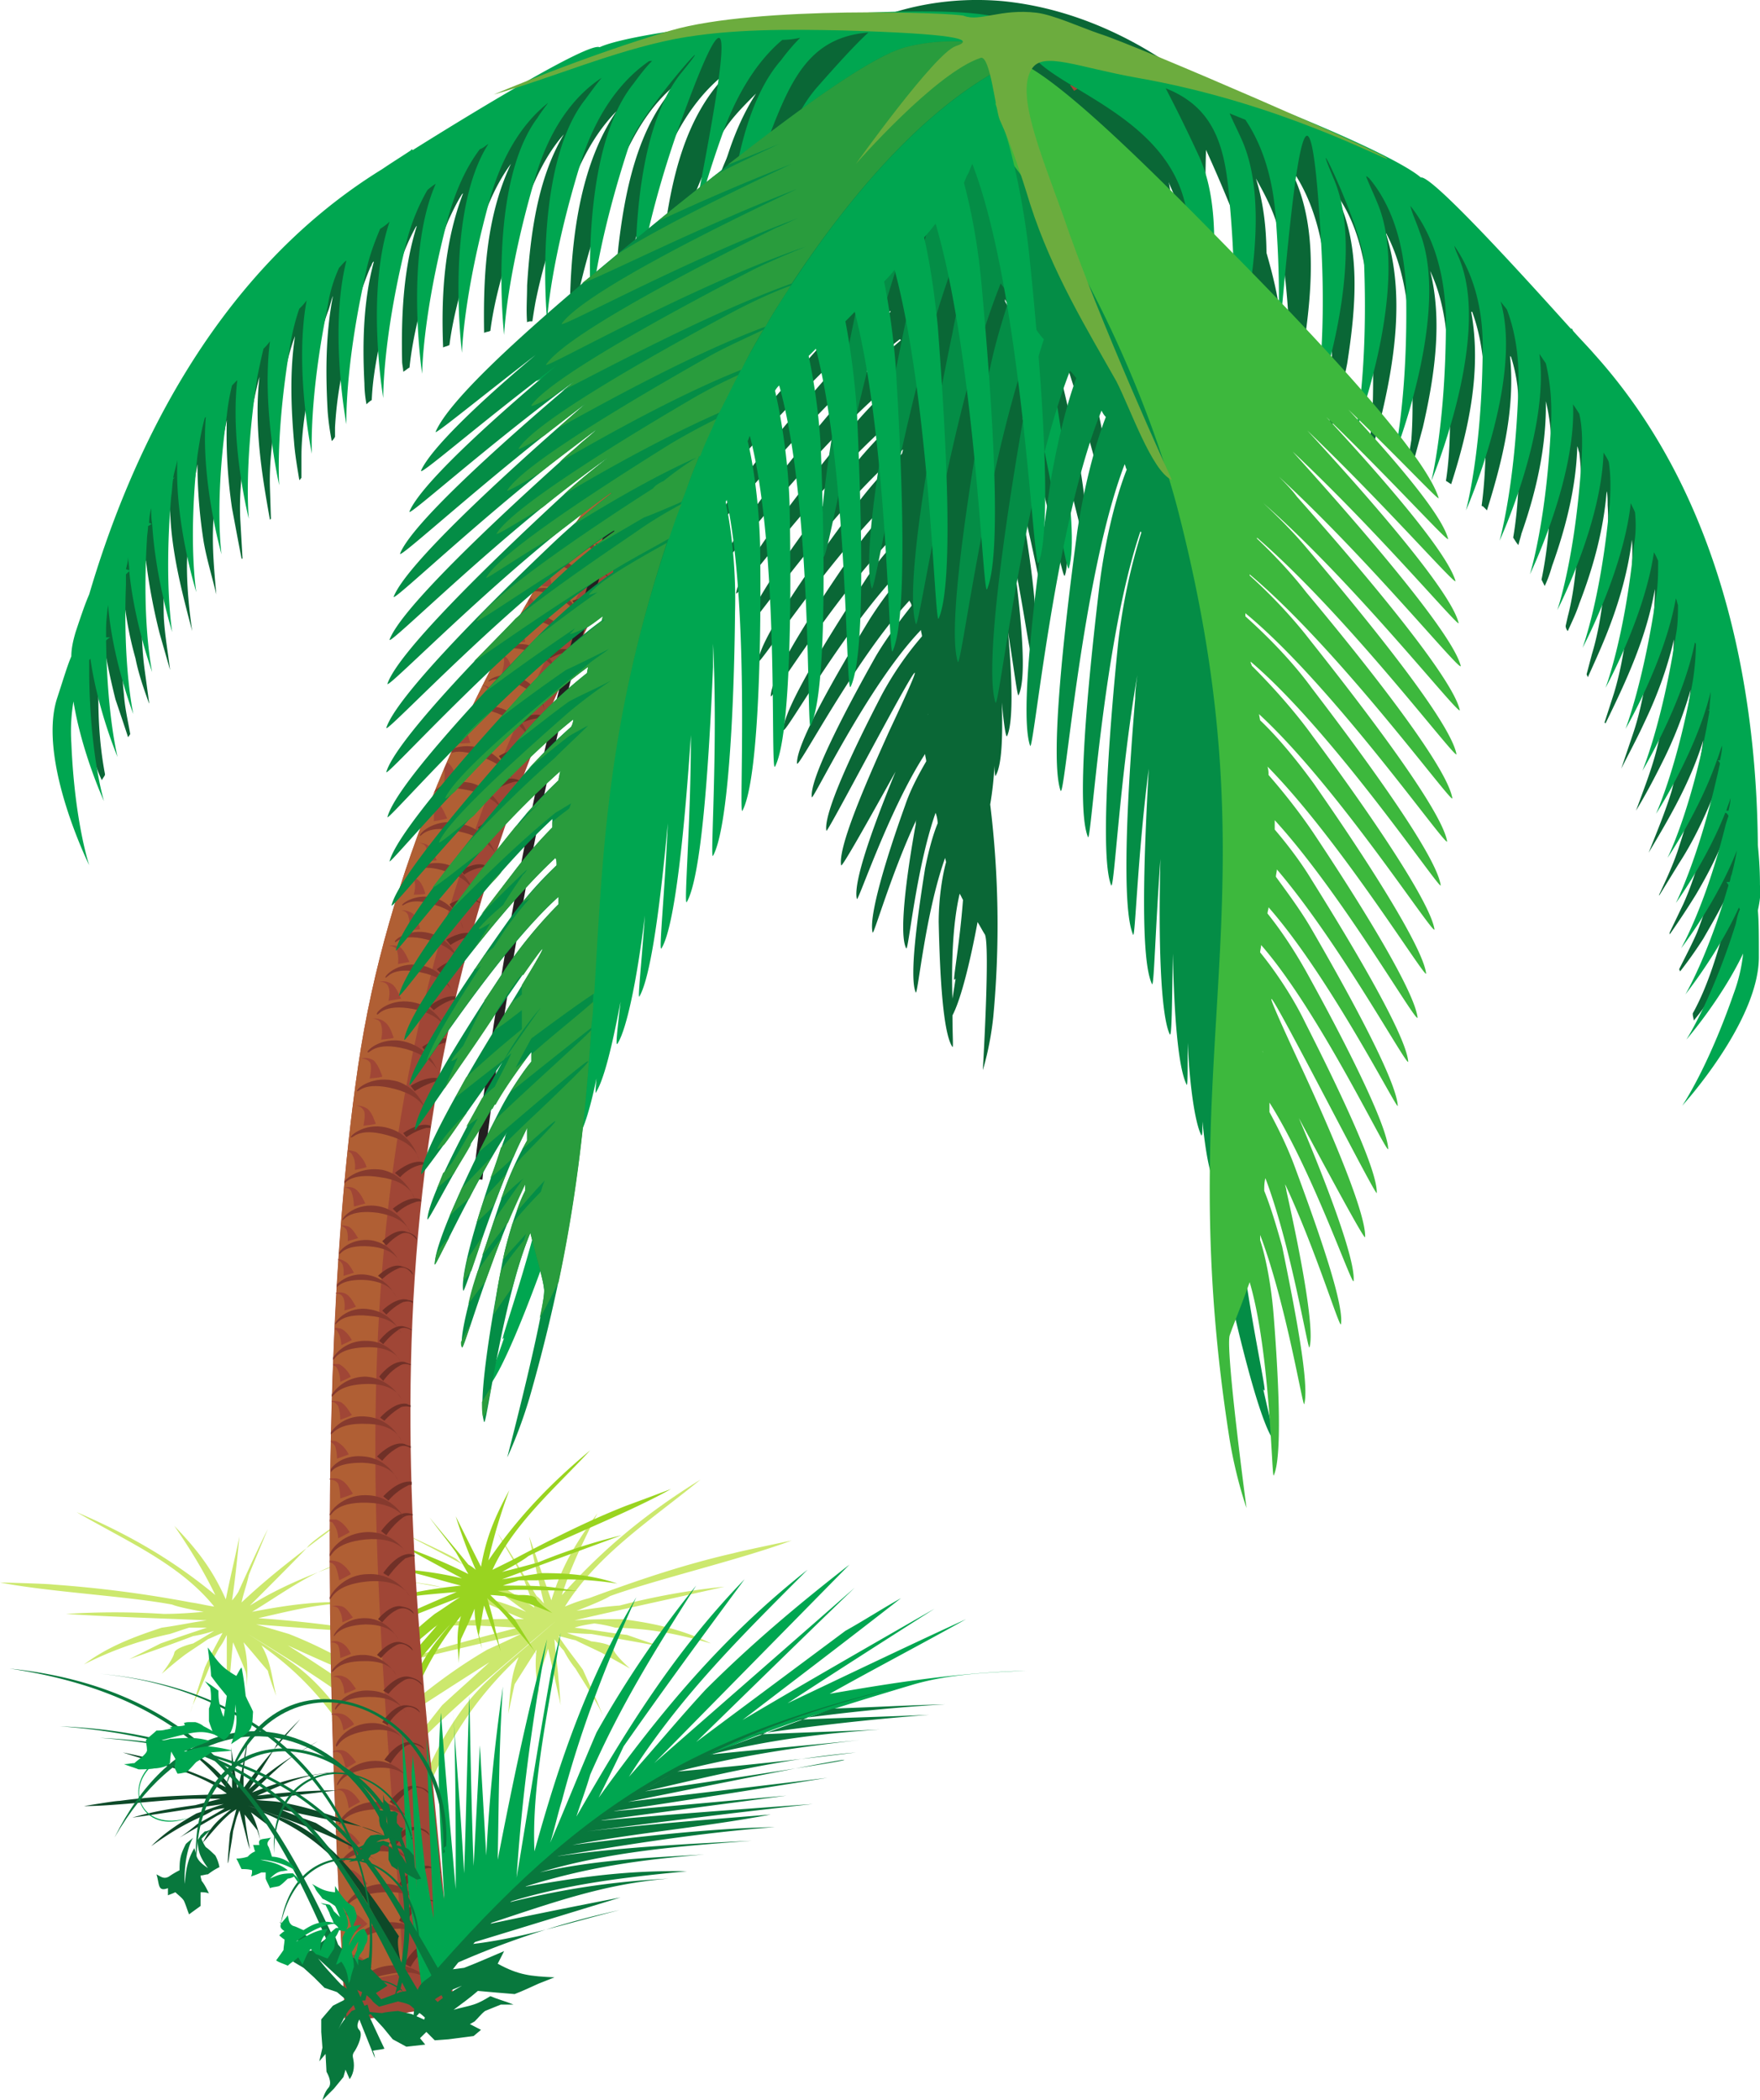
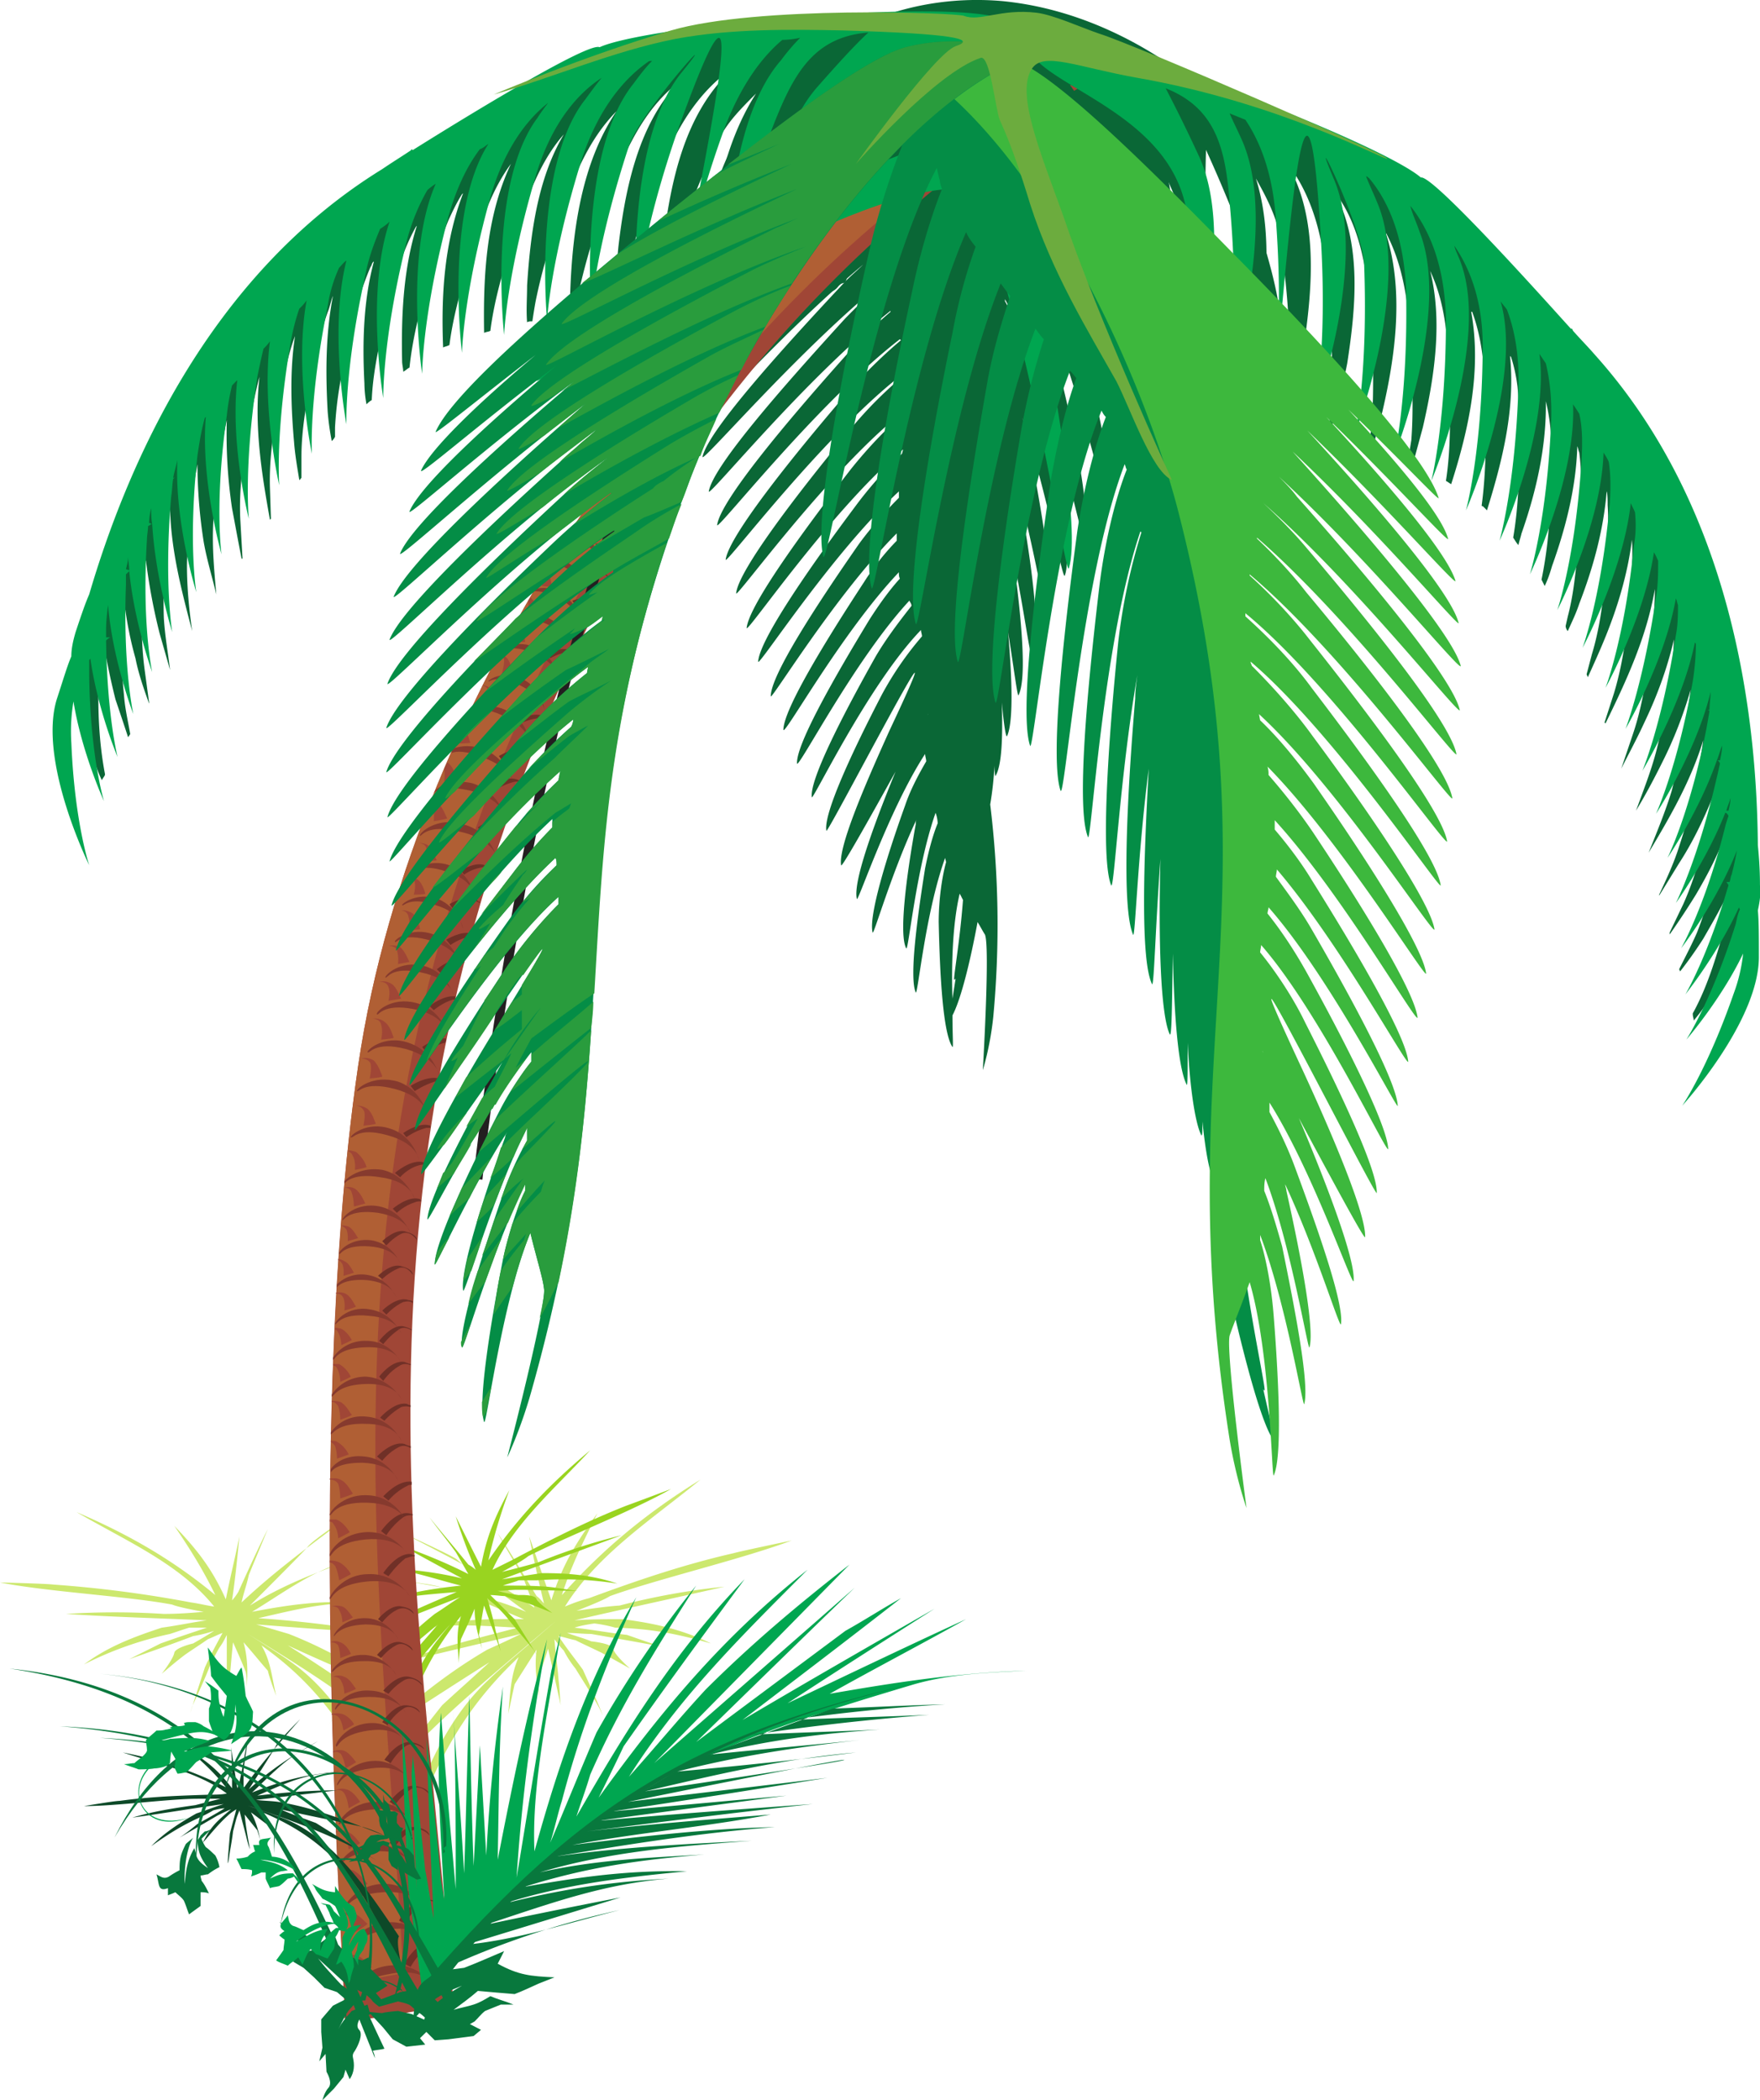
<svg xmlns="http://www.w3.org/2000/svg" width="41.922" height="50.025">
  <defs>
    <clipPath id="a">
      <path d="M23 0h18.922v25H23Zm0 0" />
    </clipPath>
    <clipPath id="b">
      <path d="M24 0h17.922v27H24Zm0 0" />
    </clipPath>
  </defs>
  <path fill="#cce86e" d="M9.055 45.975c.449-1.926 1-4.504 2.601-5.98.2-.2 1-.876 1-.876.2-.176.375-.324.574-.5-1.75 1.5-3.351 2.75-4.699 4.55.672-.847 1.324-1.698 2-2.55.375-.348.75-.676 1.125-1.023-.949.597-1.902 1.226-2.851 1.824-.2.2-.426.402-.649.601 1.149-1.027 2.125-1.953 3.45-2.726.277-.125.55-.25.8-.375l-3.152.75c1.027-.375 2.027-.625 3.078-.899-.95-.05-1.777-.128-2.727.098-.175.05-.726.176-.726.176 1.375-.402 2.203-.5 3.601-.477-.699-.273-1.625-.75-2.398-.847l-.8-.125c1.175.199 2.175.347 3.25.797 0 0-1.528-1.125-1.653-1.25-.125-.098-1.223-.598-1.223-.598 1.051.55 2.102 1.074 3.074 1.75-.074-.227-.175-.45-.25-.676-.199-.375-.425-.726-.625-1.101.325.5.625 1 .926 1.5.074.05.125.125.176.175a38.974 38.974 0 0 1-.352-1.597c.176.5.352 1.023.528 1.523.25-.824.574-1.351 1.097-2.074-.324.648-.625 1.25-.847 1.95 1-1.126 2.05-1.977 3.3-2.75-1.124.925-2.453 1.773-3.226 3.023.176-.075.375-.149.574-.2 1.153-.425 2.25-.8 3.453-1.074.176-.05 1.375-.3 1.375-.3-1.199.449-3.226.925-4.328 1.324-.199.125-.8.351-.8.351.351-.05.675-.101 1.027-.125a16.44 16.44 0 0 1 2.5-.45c-1.2.274-2.375.524-3.574.802.398-.028.773-.028 1.148-.028.777.102 1.426.25 2.102.578-.801-.226-1.403-.351-2.278-.375a3.243 3.243 0 0 0-.5-.101c-.148.023-.324.05-.472.101.421.047.847.125 1.25.172.296.102.574.203.824.278-.551-.102-1.102-.2-1.676-.301-.2 0-.375-.024-.574-.024.199.075.398.125.574.2 0 0 .5.05.523.175.028.149.403.473.403.473l-.676-.375c-.2-.098-.426-.2-.625-.3-.125-.024-.277-.075-.402-.098.175.273.379.523.578.8 0 0 .398.875.449 1.024.074.176-.05-.098-.05-.098-.177-.328-.376-.629-.575-.953a2.496 2.496 0 0 1-.277-.426 2.399 2.399 0 0 1-.223-.273c.023.324.074.648.098.976.027.2.027.399.05.598-.097-.45-.199-.898-.3-1.348-.075.25-.172.524-.25.774.027.148.027.273.05.426-.074-.426-.125-.75-.074-1.176a96.4 96.4 0 0 0-.523.824c-.051.227-.102.477-.153.703.051-.476.051-.902.25-1.351-1.375 1.3-2 2.574-2.699 4.476L9.23 46.55a4.11 4.11 0 0 1-.175-.574" />
  <path fill="#99d420" d="M9.031 44.197c.125-1.601.297-3.8 1.426-5.176.148-.203.723-.851.723-.851.125-.152.277-.3.425-.45-1.273 1.4-2.425 2.626-3.324 4.25.45-.773.875-1.55 1.324-2.324.274-.328.551-.625.825-.953a73.578 73.578 0 0 0-2.125 1.828c-.176.176-.325.375-.477.551.828-.953 1.527-1.828 2.527-2.629.2-.125.399-.273.602-.398-.828.324-1.652.648-2.504 1 .8-.426 1.602-.777 2.426-1.125-.797.074-1.473.098-2.223.398-.152.075-.578.227-.578.227 1.078-.477 1.727-.652 2.902-.777-.625-.149-1.425-.45-2.074-.422-.125 0-.652-.028-.652-.028.976.028 1.8.051 2.75.278 0 0-1.399-.75-1.5-.828-.125-.075-1.074-.348-1.074-.348.925.324 1.851.625 2.726 1.074-.101-.176-.199-.351-.3-.523-.2-.278-.426-.551-.626-.828.301.375.625.75.926 1.125a.954.954 0 0 1 .176.125 12.603 12.603 0 0 1-.477-1.274c.2.399.399.8.602 1.2.125-.7.324-1.176.676-1.825a12.51 12.51 0 0 0-.5 1.676c.699-1.027 1.472-1.828 2.426-2.625-.829.898-1.829 1.75-2.329 2.848l.45-.223c.902-.477 1.777-.926 2.726-1.3a89.68 89.68 0 0 0 1.078-.403c-.925.527-2.527 1.152-3.402 1.601-.152.125-.625.375-.625.375.3-.074.574-.148.848-.222.675-.278 1.3-.477 2.004-.653-.954.352-1.903.7-2.852 1.051.324-.05.625-.101.95-.148.648 0 1.198.047 1.8.25a8.376 8.376 0 0 0-1.926-.078h-.426c-.125.05-.25.078-.375.125.352 0 .7 0 1.051.027.25.023.477.074.727.098-.477 0-.953-.024-1.426-.024-.176 0-.324.024-.477.024.153.05.325.078.5.101 0 0 .403-.023.426.102.051.097.375.324.375.324a14.755 14.755 0 0 0-.574-.227c-.176-.05-.352-.097-.55-.175-.102 0-.227-.024-.352-.024.203.2.375.375.578.574l.5.801c.074.125-.051-.074-.051-.074-.2-.25-.402-.477-.602-.727-.074-.097-.175-.199-.273-.3-.074-.075-.152-.125-.227-.2.075.25.153.528.2.778.05.175.078.324.125.5-.125-.375-.274-.727-.399-1.102-.05.227-.074.45-.125.7.024.1.051.202.074.327-.097-.351-.175-.601-.175-.953-.098.25-.223.5-.325.727-.023.2-.05.398-.05.574-.024-.375-.075-.723.05-1.125-1 1.25-1.351 2.352-1.699 4.004l-.05 2.176c-.075-.153-.153-.301-.2-.477" />
  <path fill="#cce86e" d="M9.879 44.646c-.598-1.699-1.375-3.976-2.977-5.078-.199-.148-1-.648-1-.648a4.695 4.695 0 0 0-.574-.352c1.75 1.078 3.328 1.977 4.727 3.43-.676-.676-1.375-1.352-2.051-2.055-.375-.25-.75-.5-1.149-.75.922.426 1.875.828 2.801 1.227.2.152.426.3.649.45-1.149-.75-2.149-1.45-3.426-1.95-.25-.074-.5-.149-.777-.227 1.003.078 1.976.153 2.953.203a27.508 27.508 0 0 0-2.903-.351c.875-.2 1.625-.402 2.528-.352.148.028.648.051.648.051-1.273-.148-2.023-.101-3.324.149.625-.375 1.398-.95 2.101-1.149.149-.05.723-.25.723-.25-1.05.375-1.95.676-2.875 1.25 0 0 1.277-1.273 1.375-1.398.102-.153 1.05-.778 1.05-.778-.898.676-1.8 1.325-2.624 2.102.047-.227.125-.426.172-.652.152-.375.3-.723.453-1.098-.25.5-.477 1-.703 1.5a1.2 1.2 0 0 1-.149.2c.075-.5.125-1 .176-1.524-.101.5-.226 1-.324 1.5-.328-.727-.676-1.176-1.227-1.75.375.547.7 1.074.977 1.648-1.027-.851-2.078-1.45-3.305-1.976 1.153.675 2.453 1.226 3.278 2.25-.176-.024-.375-.075-.551-.098a28.471 28.471 0 0 0-3.278-.426c-.171-.023-1.273-.05-1.273-.05 1.148.226 3.027.324 4.102.527.175.074.75.172.75.172-.301.027-.625.05-.95.05-.8-.05-1.527-.05-2.328 0 1.125.075 2.227.102 3.352.153-.348.047-.7.125-1.074.175-.676.223-1.278.45-1.852.875a8.32 8.32 0 0 1 2.05-.726c.153-.05.302-.102.454-.149h.422c-.375.125-.75.25-1.098.375l-.75.375c.5-.175 1-.351 1.524-.55.175-.028.351-.075.5-.125-.149.097-.325.199-.5.3 0 0-.426.098-.45.223-.027.152-.3.5-.3.5.175-.148.351-.3.55-.45.176-.124.375-.25.551-.374.125-.05.223-.102.348-.149-.149.274-.297.547-.422.825 0 0-.277.851-.328 1.023-.047.152.027-.098.027-.098.149-.328.3-.652.426-.976.074-.149.148-.3.223-.426.074-.098.125-.2.175-.3v.925c0 .176.024.375.024.55.05-.425.078-.874.125-1.3.101.227.203.45.3.7.028.124.028.25.028.374.023-.398.023-.699-.078-1.074.203.227.379.45.578.676.05.2.125.398.2.601-.102-.425-.126-.828-.352-1.203 1.378.977 2.078 2.051 2.902 3.703l.652 2.301c.051-.176.074-.375.098-.55" />
  <path fill="#0a6736" d="M28.89 2.326c.876 2.3 1.75 4.852 1.575 5.528-.05.226-1.375-4.176-2.95-6.528-.078.102-.124.2-.203.3.25.478.528 1.024.727 1.552.8 2.25 1.602 4.726 1.426 5.402-.05.2-1.2-3.926-2.676-6.254a1.594 1.594 0 0 0-.2.25c.25.45.474 1 .677 1.5.75 2.203 1.472 4.63 1.3 5.254-.05.2-1.128-3.828-2.527-6.101-.05.074-.101.125-.176.199.274.476.524 1.05.7 1.601.703 2.149 1.375 4.5 1.175 5.102-.05.2-1.074-3.902-2.425-6.078a.643.643 0 0 0-.125.148c.273.528.574 1.176.777 1.828.625 2.075 1.223 4.375 1.05 4.953-.078.2-1.027-4.078-2.378-6.156a.5.5 0 0 1-.075.125 8.61 8.61 0 0 1 .875 2.102c.602 2.004 1.125 4.254.926 4.828-.074.176-.902-3.977-2.176-6.004 0 .027-.027.05-.027.102.328.523.676 1.324.88 2.125.523 1.953.972 4.128.773 4.68-.051.171-.75-3.602-1.875-5.657v.05c.3.5.597 1.255.773 2.005.453 1.898.852 4 .652 4.527-.05.148-.425-2.004-1.05-3.879.05.125.074.277.125.426.375 1.851.726 3.902.5 4.402-.024.098-.274-1.453-.7-3.078.325 1.727.575 3.55.348 4.027-.05.102-.176-1-.45-2.324.2 1.473.325 2.875.126 3.274-.024.078-.102-.575-.25-1.5.101 1.152.125 2.152-.024 2.476-.027.051-.078-.273-.125-.8.024.851 0 1.503-.152 1.753 0 .024-.024-.078-.024-.25a7.76 7.76 0 0 1-.101.926 23.6 23.6 0 0 1 .074 5.05c-.074.727-.25 1.278-.25 1.278s.176-2.953.05-3.23c-.05-.074-.097-.172-.175-.297-.176.95-.398 1.848-.598 2.223 0 .476.024.777 0 .753-.226-.328-.3-1.703-.328-2.976 0-.527.079-1.078.176-1.426l-.023-.101c-.477 1.324-.653 3.3-.7 3.203-.152-.352.024-1.703.223-2.953.074-.375.176-.774.3-1.075a.814.814 0 0 0-.05-.25c-.473 1.348-.648 3.325-.7 3.227-.175-.328 0-1.703.227-2.953 0-.051 0-.074.024-.125-.602 1.277-1.027 2.777-1.05 2.703-.102-.375.323-1.777.773-3.027.125-.375.328-.75.503-1.051 0-.051-.027-.125-.027-.176-.875 1.352-1.601 3.55-1.625 3.453-.101-.402.426-1.828.95-3.101.199-.477.476-.977.75-1.301 0-.074-2.051 3.726-2.075 3.601-.074-.425.55-1.875 1.149-3.203 1.976-4.203-1.5 2.528-1.5 2.38-.075-.403.625-1.903 1.328-3.255a7.743 7.743 0 0 1 .949-1.375c0-.05-.024-.101-.024-.152-1.277 1.328-2.601 4.129-2.601 3.98-.05-.425.75-1.976 1.523-3.351.25-.426.575-.852.852-1.203 0-.051-.027-.075-.05-.125-1.302 1.402-2.65 4.027-2.677 3.879-.023-.45.875-2.028 1.727-3.43.223-.348.473-.7.723-.973-.024-.05-.024-.101-.024-.152-1.375 1.453-2.726 3.902-2.75 3.754 0-.477.977-2.078 1.926-3.528.223-.351.5-.699.773-.976v-.176c-1.472 1.477-3 4.004-3 3.879 0-.5 1.075-2.152 2.102-3.629.273-.375.625-.773.95-1.098v-.152c-1.602 1.477-3.352 4.203-3.352 4.055.027-.504 1.175-2.176 2.3-3.68a9.6 9.6 0 0 1 1.125-1.273l.028-.102c-1.727 1.453-3.727 4.402-3.727 4.254.05-.527 1.3-2.254 2.477-3.777.422-.528.898-1.028 1.324-1.375 0-.028 0-.051.023-.075-1.847 1.422-4.101 4.575-4.074 4.399.05-.524 1.375-2.274 2.676-3.852a9.64 9.64 0 0 1 1.426-1.425v-.047c-1.953 1.449-4.38 4.699-4.352 4.523.074-.547 1.5-2.348 2.875-3.95.399-.448.852-.901 1.3-1.276l-.026-.024c-2 1.55-4.375 4.602-4.352 4.426.078-.574 1.602-2.399 3.055-4.027a10.88 10.88 0 0 1 1.074-1.051v-.024c-2.05 1.625-4.352 4.477-4.328 4.301.101-.598 1.726-2.45 3.254-4.125.273-.277.547-.55.847-.828-2.05 1.68-4.277 4.305-4.25 4.129.125-.602 1.825-2.5 3.426-4.203.125-.125.274-.25.399-.375-2 1.676-3.95 3.93-3.926 3.777.125-.625 1.875-2.527 3.55-4.226-1.898 1.625-3.652 3.55-3.601 3.402.125-.574 1.629-2.203 3.227-3.777-1.75 1.523-3.25 3.125-3.227 2.976.125-.5 1.328-1.828 2.727-3.203-1.5 1.328-2.676 2.55-2.653 2.426.125-.45 1.004-1.426 2.102-2.551-1.149 1.05-1.977 1.875-1.95 1.75-.402-3.852 2.926-7.203 7.055-6.852 1.598.153 3.352.852 5.028 2.301zm-6.203 21.461.075-.476-.028.027c-.046.05.125-.852.204-1.902-.028-.051-.051-.102-.079-.149-.172.723-.199 1.723-.172 2.5" />
  <path fill="#0a6736" d="M10.68 5.252c-.176.426-.301.852-.426 1.277-.223.723-.422 1.477-.5 2.227-.05.023-.098.074-.149.098 0-.075-.027-.172-.027-.25-.023-1.075.027-2.2.352-3.227l-.024.027c-.402.723-.601 1.575-.777 2.375-.125.575-.25 1.153-.274 1.75a.604.604 0 0 0-.125.102 2.811 2.811 0 0 1-.05-.5c-.051-.977-.024-1.977.226-2.902-.05.023-.05.101-.078.125-.324.75-.5 1.574-.648 2.375a8.913 8.913 0 0 0-.2 1.453v.222a.326.326 0 0 1-.078.102 6.283 6.283 0 0 1-.097-.7c-.051-.902-.051-1.85.125-2.753-.028.05-.075.25-.102.324-.148.379-.223.777-.324 1.18-.149.75-.324 1.55-.324 2.324v.5c-.028.027-.028.05-.051.05-.05-.3-.102-.6-.125-.902-.074-.847-.102-1.699.023-2.523-.125.324-.199.676-.273 1-.176.851-.352 1.75-.324 2.625l.023.726-.023.024c-.203-1.125-.38-2.25-.25-3.402-.078.277-.13.578-.203.878-.149.825-.301 1.723-.25 2.575l.05.875h-.023c-.078-.399-.152-.801-.227-1.2a11.952 11.952 0 0 1-.125-2.101 16.4 16.4 0 0 0-.324 2.476c-.027.575.024 1.102.074 1.676-.101-.426-.226-.828-.3-1.25a12.063 12.063 0 0 1-.149-1.851 14.861 14.861 0 0 0-.25 2.398c0 .55.05 1.05.125 1.578-.25-.949-.5-1.902-.527-2.902-.098.851-.176 1.703-.149 2.578.024.422.098.824.149 1.25l-.25-.875a14.256 14.256 0 0 1-.324-1.727h-.024c-.078.875-.125 1.774 0 2.653l.098.722v.028c-.125-.352-.25-.703-.324-1.078a8.595 8.595 0 0 1-.274-1.426c-.078.777-.078 1.55 0 2.3.024.329.098.63.149.93l-.051.075c-.098-.301-.2-.602-.301-.903a17.618 17.618 0 0 1-.324-1.601 6.69 6.69 0 0 0-.074 1.027c-.028.773 0 1.574.148 2.352v.023c-.023.05-.05.074-.074.125-.074-.148-.125-.3-.176-.45-.348-1.152-.7-2.577-.176-3.726l.375-.824c.102-.504.352-.953.578-1.379.774-1.723 1.676-3.324 2.825-4.828a17.68 17.68 0 0 1 1.976-2.074c1-.875 2.102-1.625 3.3-2.2.255-.101.505-.203.727-.351h.075c1.277-.574 2.55-1.2 3.851-1.676.25-.101.528-.226.801-.226l.152-.024C17.586.65 18.484.6 19.336.553c1.473-.078 2.926-.125 4.375 0 .402.047.824.074 1.203.273l.074.102.051.097c-.125.325-.426.301-.703.301l.277.227c-1.351.047-2.351 1.05-3.027 2.125-.574.976-1.074 2-1.45 3.05-.077.024-.124.024-.175.102a.365.365 0 0 1-.176.125c.2-1.328.55-2.652 1.227-3.777.222-.352.449-.653.75-.903.375-.324.75-.648 1.125-.949-1.453.05-2.102 1.55-2.653 2.676-.425.926-.875 1.926-1.125 2.926l-.023.074c-.027 0-.074 0-.102.027.028-.476.075-.925.176-1.402.25-1.398.649-2.977 1.727-4 .125-.125.25-.227.375-.324h-.227c-.676.449-1.176 1.097-1.55 1.824-.524 1.05-1 2.102-1.352 3.227-.047.25-.125.476-.172.726h-.125c.047-.226.074-.426.148-.625.45-1.629 1.028-3.203 1.426-4.828.024-.152.074-.352.05-.527-.175.203-.323.476-.448.726-.754 1.352-1.426 2.778-1.903 4.254-.101.348-.175.7-.25 1.047h-.078c0-.348.028-.7.078-1.047.149-1.3.426-2.726 1.149-3.851-.324.324-.676.671-.875 1.074-.477 1-.899 2.05-1.2 3.152l-.152.75c-.023 0-.074 0-.097.024.023-.524.05-1.024.125-1.551.175-1.375.5-2.926 1.55-3.95l.125-.128c-.703.476-1.175 1.152-1.527 1.902-.426 1-.824 2.05-1.074 3.125-.074.227-.102.453-.153.676-.023.027-.046.027-.097.027.023-.5.05-.976.097-1.453.153-1.324.454-2.824 1.352-3.824v-.028c-.875.727-1.3 1.829-1.7 2.903a16.519 16.519 0 0 0-.573 1.926c-.051.199-.079.398-.125.601-.028 0-.079.024-.102.024v-.5c.05-1.477.273-3.102 1.102-4.329l.023-.023c-.727.727-1.074 1.676-1.402 2.625a13.332 13.332 0 0 0-.547 1.926c-.028.152-.051.3-.078.476-.047 0-.098 0-.125.024-.024-.301 0-.574 0-.875.078-1.227.25-2.551.875-3.602-.575.653-.848 1.477-1.149 2.3-.25.778-.5 1.58-.601 2.38-.047.023-.098.023-.149.047-.023-1.399.051-2.824.676-4.102v.028c-.477.625-.727 1.375-.953 2.125-.223.726-.45 1.476-.547 2.226 0 .024-.027.024-.027.024-.051.027-.098.027-.125.05-.051-1.25.027-2.5.476-3.675l-.027.023c-.125.2-.223.402-.324.625zm-7.203 7.953v-.023.023" />
  <path fill="#00a650" d="M19.285 3.627c-1.027 2.55-1.2 4.102-1.2 4.102s-.1-4 1.4-5.676c.55-.625.925-1.028 1.199-1.278-1.297.102-1.774.977-2.25 2.176-.977 2.528-1.125 4.078-1.125 4.078s-.149-3.953 1.3-5.601c.149-.203.301-.375.45-.528a2.184 2.184 0 0 1-.426.051c-.473.399-.973 1.05-1.375 2.102-.899 2.476-1.051 4-1.051 4-.023-.598 2.277-10.528-.098-3.852-.851 2.477-.953 3.953-.953 3.953s-.25-3.8 1.078-5.425c1.098-1.352-.976.921-1.254 1.75-.796 2.425-.898 3.875-.898 3.875s-.3-3.727 1-5.352c.148-.2.3-.402.45-.55-.048 0-.075 0-.098.023-.5.351-1.153 1.027-1.579 2.328-.75 2.402-.824 3.828-.824 3.828s-.351-3.652.903-5.254c.148-.2.273-.375.398-.523-.5.324-1.176 1-1.574 2.347-.703 2.38-.75 3.778-.75 3.778s-.403-3.575.797-5.176c.078-.125.175-.25.25-.352-.45.352-1.024 1.028-1.375 2.25-.649 2.328-.676 3.703-.676 3.703s-.422-3.328.629-4.976c-.078.05-.125.101-.203.125-.301.398-.575.949-.774 1.699-.601 2.3-.601 3.652-.601 3.652s-.426-2.824.324-4.527a1.47 1.47 0 0 0-.2.152 4.886 4.886 0 0 0-.523 1.348c-.55 2.254-.527 3.605-.527 3.605S8.703 6.98 9.28 5.28a1.388 1.388 0 0 1-.226.172c-.125.3-.274.676-.352 1.102-.5 2.254-.45 3.554-.45 3.554s-.425-2.226 0-3.902c-.073.047-.124.125-.175.172a3.422 3.422 0 0 0-.273.926c-.45 2.203-.375 3.504-.375 3.504s-.426-2.028-.125-3.653a1.34 1.34 0 0 1-.176.2 5.207 5.207 0 0 0-.2.777c-.374 2.176-.277 3.426-.277 3.426S6.227 9.705 6.43 8.13a1.2 1.2 0 0 1-.153.176c-.05.199-.097.422-.148.672-.328 2.152-.203 3.378-.203 3.378s-.45-1.777-.274-3.3c-.05.047-.074.074-.125.125a5.21 5.21 0 0 0-.125.722c-.3 2.102-.125 3.301-.125 3.301s-.5-1.75-.375-3.273l-.023.023c-.078.277-.125.55-.176.902-.226 2.075-.027 3.25-.027 3.25s-.524-1.675-.45-3.152c-.023.125-.074.277-.101.426h.05s-.023 0-.05.027c-.023.125-.023.274-.047.422-.176 2.05.024 3.227.024 3.227s-.399-1.274-.477-2.575c-.023 0-.047.024-.098.051 0 .098-.027.223-.027.324-.125 2.024.125 3.153.125 3.153s-.422-1.153-.547-2.403c-.027.024-.05.051-.078.075v.25c-.074 1.976.176 3.078.176 3.078s-.5-1.301-.602-2.602c-.023.2-.047.375-.047.598v.176h.098s-.05.027-.098.074c.024 1.805.274 2.777.274 2.777s-.477-1.125-.649-2.351c0 .027-.027.027-.027.05v.375c.027 1.926.352 2.977.352 2.977s-.528-1.148-.727-2.375c-.05.3-.074.625-.05 1 .077 1.875.425 2.902.425 2.902s-1.223-2.476-.773-3.953c.148-.449.25-.8.347-1.023 0-.203.051-.403.102-.578.125-.375.226-.676.324-.899.875-2.976 2.8-7.554 6.98-10.129.223-.152.426-.277.649-.425.05-.028.05-.051.05-.051l.028.023c.398-.25 4.148-2.601 4.45-2.45 1.3-.6 10.757-1.401 9.753-.323-.7.773-3.8.5-4.75 2.824zm-15.66 8.855c-.023-.125-.023-.25-.023-.375a1.492 1.492 0 0 0-.051.348zm-.547 1.102c0-.129-.027-.227-.027-.328 0 .101-.024.2-.051.3l.078.028" />
  <path fill="#a04636" d="M8.203 48.049c.078-.223-1.023-13.457.328-22.66 1.348-9.207 8.028-17.66 11.903-20.61C24.312 1.826 25.488.803 25.488.803l1.024.847s-8.078 3.903-12.578 13.407c-6.079 12.734-3.93 22.789-3.13 32.668 0 0-2.675.574-2.6.324" />
  <path fill="#b05f34" d="M26.414 1.576c-1.125.55-8.43 4.3-12.809 12.906-6.402 12.508-4.527 22.614-4 32.516 0 0-.726.152-1.425.227-.153-3.051-.801-13.934.351-21.836 1.348-9.207 8.028-17.66 11.903-20.61C24.312 1.826 25.488.803 25.488.803l.926.773" />
  <path fill="#863a2e" d="M10.305 47.275s-.2-.425-1.051-.25c-.848.149-.848.551-.899.5-.05-.027.223-.625.899-.703a1.091 1.091 0 0 1 1.05.453" />
  <path fill="#703027" d="M9.629 46.775s.3-.55.676-.527c.3.027.375.125.375.176-.024-.024-.274-.25-.5-.051-.25.2-.399.477-.399.477l-.152-.075" />
  <path fill="#a04636" d="M8.855 46.85c-.027 0-.199-.227-.375-.278a.457.457 0 0 0-.324.078s.172-.078.274.047c.101.125.125.352.125.352s.324-.176.3-.2" />
  <path fill="#863a2e" d="M9.781 29.389s-.05-.375-.777-.5c-.723-.098-.824.203-.848.175-.027-.05.324-.449.899-.324.55.125.726.649.726.649" />
  <path fill="#703027" d="M9.355 28.791s.375-.324.649-.227l.027.028v.023c-.05 0-.101 0-.152.024-.25.078-.426.25-.426.25l-.098-.098" />
  <path fill="#a04636" d="M8.703 28.666c-.023-.027-.098-.25-.25-.352-.125-.074-.25-.023-.25-.023.027 0 .152 0 .176.125.05.125.05.324.05.324l.274-.074" />
  <path fill="#863a2e" d="M9.754 38.018s-.176-.422-1-.348c-.8.074-.852.426-.899.426v-.051c.075-.152.375-.55.926-.55.649-.024.973.523.973.523" />
  <path fill="#703027" d="M9.129 37.47s.324-.5.676-.452c.027.027.05.027.074.027v.023c-.074 0-.149.028-.223.051-.226.176-.402.426-.402.426l-.125-.074" />
  <path fill="#a04636" d="M8.355 37.494c0-.023-.152-.25-.328-.3-.074-.024-.125-.024-.172-.024v.05c.047 0 .075.024.125.075.075.148.098.348.098.348s.3-.149.277-.149" />
  <path fill="#863a2e" d="M11.805 20.334c-.075-.125-.274-.398-.848-.523-.8-.2-.926.125-.953.101-.047-.05.402-.476 1.027-.277.5.125.7.527.774.699" />
  <path fill="#703027" d="M11.383 19.709s.398-.297.699-.2l-.027.052c-.024 0-.024.023-.047.023-.301.078-.528.277-.528.277l-.097-.152" />
  <path fill="#a04636" d="M10.656 19.486c-.027 0-.101-.277-.25-.375-.05-.05-.101-.05-.125-.074l-.027.047c.027.027.05.05.05.102.051.148.028.375.028.375s.324-.051.324-.075" />
  <path fill="#863a2e" d="M9.754 42.396s-.176-.375-.926-.273c-.75.098-.75.422-.8.398-.024-.023.226-.523.827-.574.598-.05.899.45.899.45" />
  <path fill="#703027" d="M9.156 41.92s.297-.45.625-.426c.301.05.324.176.324.176s-.226-.223-.449-.074a1.468 1.468 0 0 0-.351.402l-.149-.078" />
  <path fill="#a04636" d="M8.48 41.97c-.027-.023-.152-.226-.3-.273a.362.362 0 0 0-.25.024v.023c.05-.023.148-.023.199.05.074.126.101.329.101.329s.274-.152.25-.152" />
  <path fill="#863a2e" d="M10.656 24.611s-.05-.425-.8-.574c-.75-.148-.852.176-.876.125-.05-.05.348-.426.926-.273.598.148.75.722.75.722" />
  <path fill="#703027" d="M10.23 23.963s.352-.277.625-.227l-.023.075h-.05c-.25.078-.45.25-.45.25l-.102-.098" />
  <path fill="#a04636" d="M9.555 23.787c-.024-.023-.102-.273-.227-.351-.148-.098-.297-.047-.297-.047s.172-.028.223.125c.05.125 0 .324 0 .324l.3-.05" />
  <path fill="#863a2e" d="M9.555 33.318s-.125-.375-.852-.351c-.676.023-.75.3-.8.3v-.05a.974.974 0 0 1 .8-.426c.578.027.852.527.852.527" />
  <path fill="#703027" d="M9.031 32.791s.297-.398.598-.352c.074.028.125.051.152.051v.028c-.078-.028-.176-.051-.277.023-.223.125-.375.352-.375.352l-.098-.102" />
  <path fill="#a04636" d="M8.355 32.791a.71.71 0 0 0-.277-.3H7.93v.027c.05.023.074.023.097.074.078.125.078.324.078.324s.274-.125.25-.125" />
  <path fill="#863a2e" d="M13.305 16.182s.027-.348-.598-.625c-.602-.25-.727 0-.75-.047-.027-.051.348-.301.824-.078.477.25.524.75.524.75" />
  <path fill="#703027" d="M13.055 15.557s.375-.2.629-.024h.023l-.023.024c-.051 0-.079-.024-.153-.024-.226.024-.426.149-.426.149l-.05-.125" />
  <path fill="#a04636" d="M12.508 15.283c0-.027-.028-.226-.153-.324-.023-.05-.05-.05-.097-.078v.027c0 .024.023.051.023.098.024.125-.023.277-.023.277s.25.024.25 0" />
  <path fill="#863a2e" d="M10.156 46.225s-.176-.403-1-.25c-.828.175-.828.523-.875.5-.05-.028.223-.602.875-.676.649-.102 1 .426 1 .426" />
  <path fill="#703027" d="M9.504 45.748s.3-.523.652-.5c.348 0 .375.176.375.176s-.277-.278-.5-.074c-.25.199-.375.472-.375.472l-.152-.074" />
  <path fill="#a04636" d="M8.754 45.822c-.024 0-.2-.222-.375-.273a.332.332 0 0 0-.274.074c.024-.023.149-.05.223.05.102.126.125.352.125.352s.3-.175.3-.203" />
  <path fill="#863a2e" d="M9.879 28.564s-.074-.425-.824-.523c-.625-.102-.801.098-.852.148v-.05c.102-.125.426-.348.902-.274.575.125.774.7.774.7" />
  <path fill="#703027" d="M9.406 27.94s.399-.352.7-.25c0 .023.023.023.023.023v.027c-.047 0-.098 0-.172.024-.254.074-.426.277-.426.277l-.125-.102" />
  <path fill="#a04636" d="M8.73 27.791a.76.76 0 0 0-.25-.352c-.074-.023-.152-.05-.199-.023.047.023.098.047.125.125.074.125.047.324.047.324s.3-.05.277-.074" />
  <path fill="#863a2e" d="M9.68 36.994s-.176-.398-.977-.324c-.75.074-.8.398-.848.398v-.05c.047-.149.348-.5.875-.524.649-.023.95.5.95.5" />
  <path fill="#703027" d="M9.078 36.47s.328-.476.652-.425c.024 0 .075.023.102.023v.024c-.078 0-.152 0-.227.05-.25.176-.402.426-.402.426l-.125-.097" />
  <path fill="#a04636" d="M8.328 36.494s-.148-.25-.324-.3h-.149v.05c.047 0 .075.024.098.074.102.125.102.325.102.325s.3-.149.273-.149" />
  <path fill="#863a2e" d="M12.031 19.459s-.05-.422-.824-.625c-.55-.125-.777-.023-.875.05l.047-.073c.152-.125.476-.25.875-.153.629.203.777.801.777.801" />
  <path fill="#703027" d="M11.605 18.76s.426-.324.75-.176c.028 0 .028.027.051.027v.024a.291.291 0 0 0-.199 0c-.277.074-.5.25-.5.25l-.102-.125" />
  <path fill="#a04636" d="M10.879 18.533s-.074-.273-.223-.375c-.027.051-.05.102-.074.153.023.125 0 .3 0 .3s.324-.05.297-.078" />
  <path fill="#863a2e" d="M9.656 41.494s-.152-.375-.875-.273c-.726.101-.726.425-.777.375-.05-.024.2-.5.777-.551.574-.05.875.45.875.45" />
  <path fill="#703027" d="M9.105 41.021s.274-.425.575-.402c.3.027.324.176.324.176s-.223-.25-.426-.074c-.223.148-.348.375-.348.375l-.125-.075" />
  <path fill="#a04636" d="M8.43 41.072c0-.027-.149-.226-.301-.25-.102-.027-.176 0-.227 0v.024c.051 0 .125 0 .176.074.078.101.102.3.102.3s.273-.148.25-.148" />
  <path fill="#863a2e" d="M10.805 23.713s-.051-.402-.774-.55c-.726-.153-.8.148-.851.124-.024-.05.351-.426.925-.277.551.152.7.703.7.703" />
  <path fill="#703027" d="M10.406 23.088s.375-.328.649-.203v.05h-.125c-.25.075-.426.25-.426.25l-.098-.097" />
  <path fill="#a04636" d="M9.754 22.912c-.024-.027-.098-.25-.223-.351-.152-.075-.277-.024-.277-.024s.152-.027.2.098c.05.152.026.328.026.328l.274-.05" />
  <path fill="#863a2e" d="M9.531 32.416s-.125-.352-.828-.324c-.676.023-.723.3-.773.3v-.05a.918.918 0 0 1 .8-.403c.551 0 .801.477.801.477" />
  <path fill="#703027" d="M9.031 31.94s.297-.399.574-.348c.098.023.149.05.2.074v.023c-.075-.046-.2-.097-.301-.023-.223.148-.375.352-.375.352l-.098-.079" />
  <path fill="#a04636" d="M8.379 31.916s-.125-.227-.274-.273c-.05 0-.101-.028-.125 0v.023c.024 0 .047.023.075.074.074.125.074.301.074.301s.277-.125.25-.125" />
  <path fill="#863a2e" d="M13.582 15.459s.023-.352-.574-.602c-.426-.175-.602-.101-.676-.074l.023-.05c.125-.075.403-.149.727 0 .45.226.5.726.5.726" />
  <path fill="#703027" d="M13.332 14.857s.375-.199.602-.05c.023.027.046.05.074.074v.027a.28.28 0 0 0-.2-.074 1.114 1.114 0 0 0-.402.125l-.074-.102" />
  <path fill="#a04636" d="M12.805 14.584s-.024-.227-.149-.328c0 0 0-.024-.023-.024l-.051.075c.023.125-.027.277-.027.277s.25.023.25 0" />
  <path fill="#863a2e" d="M10.105 45.447s-.148-.426-.976-.375c-.848.051-.875.426-.926.375-.023-.023.277-.574.953-.574.649 0 .95.574.95.574" />
-   <path fill="#703027" d="M9.504 44.873s.351-.477.703-.426c.172.051.25.102.297.153v.023c-.074-.074-.25-.2-.45-.074-.25.148-.425.426-.425.426l-.125-.102" />
  <path fill="#a04636" d="M8.754 44.873c-.024-.023-.176-.25-.348-.324-.176-.051-.3.023-.3.023s.175-.05.25.102c.074.125.097.347.097.347l.3-.148" />
  <path fill="#863a2e" d="M9.98 27.639s-.023-.399-.75-.598c-.726-.203-.824.098-.875.047-.027-.024.375-.399.95-.2.55.176.675.75.675.75" />
  <path fill="#703027" d="M9.605 26.99s.375-.277.649-.176v.051h-.098a1.553 1.553 0 0 0-.476.223l-.075-.098" />
  <path fill="#a04636" d="M8.953 26.764c-.023-.024-.074-.25-.2-.352-.148-.098-.273-.074-.273-.074s.149 0 .2.152c.023.125-.024.324-.024.324s.297-.027.297-.05" />
  <path fill="#863a2e" d="M9.68 36.244s-.125-.426-.926-.45c-.8-.026-.852.325-.899.298v-.024c.047-.125.375-.5.95-.449.625.05.875.625.875.625" />
  <path fill="#703027" d="M9.129 35.643s.351-.399.676-.348v.074c-.051 0-.075 0-.102.024-.273.125-.45.351-.45.351l-.124-.101" />
  <path fill="#a04636" d="M8.406 35.568c-.027 0-.125-.25-.3-.324-.102-.05-.176-.027-.25-.027v.027c.074 0 .148.024.199.098.05.152.05.351.05.351s.325-.101.301-.125" />
  <path fill="#863a2e" d="M12.258 18.736s0-.425-.778-.703c-.375-.148-.601-.148-.726-.097l.027-.102c.2-.074.473-.098.774.027.601.274.703.875.703.875" />
  <path fill="#703027" d="M11.883 18.01s.472-.301.773-.102h.024l-.024.051c-.05-.023-.101-.023-.148-.023a1.52 1.52 0 0 0-.528.199l-.097-.125" />
  <path fill="#a04636" d="M11.207 17.686c-.027 0-.05-.25-.176-.375-.05.074-.074.148-.125.25 0 .074-.027.148-.027.148s.328 0 .328-.023" />
  <path fill="#863a2e" d="M9.656 40.795s-.125-.375-.851-.375c-.75 0-.778.324-.825.3-.027-.05.274-.5.848-.449.578.024.828.524.828.524" />
  <path fill="#703027" d="M9.129 40.271s.324-.402.625-.328c.3.078.3.203.3.203s-.199-.25-.425-.125a1.376 1.376 0 0 0-.375.325l-.125-.075" />
  <path fill="#a04636" d="M8.48 40.22c-.027 0-.125-.226-.277-.277-.148-.074-.273 0-.273 0s.148-.023.199.102c.074.125.074.3.074.3s.277-.1.277-.124" />
  <path fill="#863a2e" d="M10.98 23.037s0-.402-.699-.625c-.726-.226-.851.074-.875.024-.027-.051.399-.375.926-.176.547.226.648.777.648.777" />
  <path fill="#703027" d="M10.629 22.385s.351-.223.601-.149l-.023.075h-.027c-.25.05-.45.199-.45.199l-.101-.125" />
  <path fill="#a04636" d="M10.004 22.135c0-.024-.047-.274-.172-.375-.152-.098-.277-.074-.277-.074s.148 0 .175.152c.051.148 0 .324 0 .324s.301-.027.274-.027" />
  <path fill="#863a2e" d="M9.555 31.768s-.075-.375-.774-.426c-.703-.074-.777.25-.8.199-.028-.023.273-.45.824-.352.55.079.75.579.75.579" />
  <path fill="#703027" d="M9.105 31.217s.348-.352.625-.25c.051 0 .075.023.102.023v.051c-.05-.05-.129-.05-.227-.027-.226.101-.402.3-.402.3l-.098-.097" />
  <path fill="#a04636" d="M8.48 31.115c-.027 0-.101-.226-.25-.3-.101-.051-.175-.024-.226-.024v.023c.05 0 .125 0 .176.102.05.125.023.3.023.3s.277-.073.277-.1" />
  <path fill="#863a2e" d="M13.832 14.932s.05-.348-.5-.676c-.324-.172-.5-.172-.625-.172l.05-.05c.15-.052.4-.052.65.124.425.274.425.774.425.774" />
  <path fill="#703027" d="M13.633 14.307s.398-.149.625.027v.047c-.051-.024-.074-.047-.125-.047-.227 0-.426.098-.426.098l-.074-.125" />
  <path fill="#a04636" d="M13.156 13.982c-.023-.023-.023-.226-.125-.351 0 0 0-.024-.023-.024l-.051.075c0 .125-.05.277-.05.277l.25.023" />
  <path fill="#863a2e" d="M9.832 44.424s-.152-.375-.902-.324c-.774.046-.801.375-.852.347-.023-.05.25-.523.875-.523.602 0 .879.5.879.5" />
  <path fill="#703027" d="M9.281 43.896s.324-.425.625-.375c.324.051.324.2.324.2s-.199-.25-.449-.098c-.226.125-.375.375-.375.375l-.125-.102" />
  <path fill="#a04636" d="M8.578 43.896c-.023 0-.148-.222-.324-.273-.098-.05-.2 0-.25 0v.023a.151.151 0 0 1 .2.075.951.951 0 0 1 .1.328s.274-.125.274-.153" />
  <path fill="#863a2e" d="M10.18 26.564s-.024-.425-.774-.625c-.75-.199-.875.098-.902.051-.024-.05.375-.402.976-.226.575.199.7.8.7.8" />
  <path fill="#703027" d="M9.781 25.865s.375-.25.676-.176l-.027.075h-.075c-.25.074-.476.226-.476.226l-.098-.125" />
  <path fill="#a04636" d="M9.105 25.639s-.074-.25-.199-.375c-.152-.102-.3-.051-.3-.051s.175 0 .222.125c.027.152-.023.351-.023.351s.324-.027.3-.05" />
  <path fill="#863a2e" d="M9.48 35.268s-.101-.399-.851-.426c-.5 0-.676.125-.75.226v-.074c.101-.152.375-.351.8-.3.575.05.801.574.801.574" />
  <path fill="#703027" d="M8.98 34.693s.348-.375.649-.3c.05.023.101.05.152.05v.051c-.078-.05-.176-.078-.277-.027-.25.125-.399.328-.399.328l-.125-.102" />
  <path fill="#a04636" d="M8.305 34.643a.688.688 0 0 0-.278-.301c-.047-.024-.097-.024-.148-.024v.024c.023.027.074.05.101.101.047.125.047.301.047.301s.301-.101.278-.101" />
  <path fill="#863a2e" d="M12.633 17.76s.023-.375-.578-.676c-.625-.324-.774-.074-.774-.125-.027-.05.375-.277.852 0 .472.273.5.8.5.8" />
  <path fill="#703027" d="M12.383 17.107s.398-.171.625-.023v.05c-.051-.027-.078-.027-.125-.027-.227 0-.426.102-.426.102l-.074-.102" />
  <path fill="#a04636" d="M11.855 16.783c-.023-.023-.023-.25-.125-.351-.097-.098-.199-.098-.222-.125v.027c.023 0 .125.05.125.148.023.125-.051.278-.051.278s.273.047.273.023" />
  <path fill="#863a2e" d="M9.43 39.896s-.102-.351-.774-.328c-.676 0-.703.301-.754.25-.023-.023.254-.422.778-.398.523.023.75.476.75.476" />
  <path fill="#703027" d="M8.98 39.42s.301-.375.575-.3c.277.073.277.198.277.198s-.203-.25-.402-.125c-.2.102-.352.301-.352.301l-.098-.074" />
  <path fill="#a04636" d="M8.355 39.396c0-.027-.101-.226-.25-.277-.101-.05-.203-.023-.226 0 .023 0 .125 0 .176.074.05.125.05.301.05.301s.274-.098.25-.098" />
  <path fill="#863a2e" d="M11.031 22.135s0-.375-.652-.574c-.649-.227-.774.05-.8 0-.024-.024.35-.325.85-.149.5.2.602.723.602.723" />
  <path fill="#703027" d="M10.707 21.537s.398-.25.648-.101c.028.023.051.05.075.05v.024c-.047-.024-.125-.074-.223-.051a1.015 1.015 0 0 0-.426.176l-.074-.098" />
  <path fill="#a04636" d="M10.129 21.287s-.047-.226-.172-.328c-.125-.098-.254-.074-.254-.074s.152 0 .176.125c.027.152-.024.3-.024.3s.274 0 .274-.023" />
  <path fill="#863a2e" d="M9.43 30.889s-.075-.348-.727-.399c-.45-.023-.625.102-.676.176v-.074a.834.834 0 0 1 .703-.227c.524.074.7.524.7.524" />
  <path fill="#703027" d="M9.004 30.389s.324-.325.574-.223c.277.074.254.2.254.2s-.152-.25-.352-.15c-.226.098-.375.25-.375.25l-.101-.077" />
  <path fill="#a04636" d="M8.43 30.314c-.024-.023-.102-.222-.227-.273a.307.307 0 0 0-.148-.05v.023a.21.21 0 0 1 .101.101c.047.102.024.274.024.274s.273-.075.25-.075" />
  <path fill="#863a2e" d="M14.008 14.158s.05-.3-.477-.601c-.176-.102-.3-.149-.398-.149l.047-.078c.125 0 .277.027.425.125.403.254.403.703.403.703" />
  <path fill="#703027" d="M13.832 13.584s.375-.129.55.047c.126.101.15.176.15.226-.024-.05-.098-.226-.25-.226-.223 0-.4.078-.4.078l-.05-.125" />
  <path fill="#a04636" d="M13.383 13.283c-.028 0-.028-.101-.051-.203-.05.078-.074.125-.125.203.074 0 .176.024.176 0" />
  <path fill="#863a2e" d="M9.832 43.447s-.152-.402-.902-.351c-.774.05-.801.402-.852.351-.05-.023.25-.527.875-.527.602 0 .879.527.879.527" />
  <path fill="#703027" d="M9.281 42.92s.324-.45.625-.375c.324.05.324.203.324.203s-.199-.277-.449-.125c-.226.148-.375.375-.375.375l-.125-.078" />
  <path fill="#a04636" d="M8.578 42.92c-.023-.024-.148-.25-.324-.297-.149-.05-.274.023-.274.023s.149-.05.223.075c.078.125.102.351.102.351l.273-.152" />
  <path fill="#863a2e" d="M10.457 25.615s-.027-.402-.777-.625c-.774-.203-.875.125-.926.074-.024-.05.402-.425.976-.226.602.2.727.777.727.777" />
  <path fill="#703027" d="M10.055 24.94s.3-.227.574-.204l-.024.102c-.25.05-.449.226-.449.226l-.101-.125" />
  <path fill="#a04636" d="M9.379 24.713c-.024-.027-.074-.277-.223-.375-.125-.102-.277-.074-.277-.074s.176 0 .2.148c.05.149 0 .352 0 .352s.327-.028.3-.051" />
  <path fill="#863a2e" d="M9.555 34.318s-.102-.402-.852-.402c-.676-.023-.773.25-.824.25v-.047a.91.91 0 0 1 .851-.375c.598.047.825.574.825.574" />
  <path fill="#703027" d="M9.055 33.768s.351-.399.648-.325c.027.024.05.024.078.024v.05a.374.374 0 0 0-.226 0 1.676 1.676 0 0 0-.399.325l-.101-.074" />
  <path fill="#a04636" d="M8.379 33.693c-.024 0-.125-.226-.274-.3-.078-.024-.152-.024-.203-.024v.024c.051 0 .102.023.153.101.05.125.05.324.05.324s.301-.101.274-.125" />
  <path fill="#863a2e" d="M12.98 17.01s.051-.352-.574-.676c-.601-.3-.75-.074-.773-.102 0-.05.398-.3.875-.023.472.273.472.8.472.8" />
  <path fill="#703027" d="M12.758 16.357s.347-.148.574-.023v.05c-.027-.027-.05-.027-.074-.027-.227.028-.453.125-.453.125l-.047-.125" />
  <path fill="#a04636" d="M12.207 16.033s-.027-.226-.125-.351a.3.3 0 0 0-.2-.098c.048.023.126.05.126.148 0 .125-.051.301-.051.301s.273.024.25 0" />
  <path fill="#863a2e" d="M9.48 39.045s-.101-.352-.777-.352c-.676.028-.723.301-.75.278-.023-.028.227-.453.777-.426.524.023.75.5.75.5" />
  <path fill="#703027" d="M9.004 38.568s.3-.375.574-.3c.277.05.277.175.277.175s-.175-.222-.402-.097c-.2.097-.348.297-.348.297l-.101-.075" />
  <path fill="#a04636" d="M8.406 38.518c-.027 0-.125-.2-.25-.25-.152-.047-.254 0-.254 0s.125-.024.176.078a.644.644 0 0 1 .078.297s.25-.098.25-.125" />
  <path fill="#863a2e" d="M11.305 21.334s-.024-.375-.676-.574c-.649-.223-.75.05-.774 0-.023-.024.352-.324.852-.149.5.2.598.723.598.723" />
  <path fill="#703027" d="M10.98 20.736s.375-.25.625-.101c.028 0 .075.027.075.05v.024c-.047-.047-.125-.074-.2-.047a.992.992 0 0 0-.425.172l-.075-.098" />
  <path fill="#a04636" d="M10.406 20.486c-.027 0-.074-.226-.176-.324-.125-.101-.25-.078-.25-.078s.149 0 .176.125a.715.715 0 0 1-.027.3s.277 0 .277-.023" />
  <path fill="#863a2e" d="M9.531 30.092s-.078-.352-.726-.403c-.649-.05-.7.227-.727.176v-.023c.027-.078.3-.352.75-.301.527.074.703.55.703.55" />
  <path fill="#703027" d="M9.105 29.564s.325-.324.575-.222c.277.074.25.199.25.199s-.149-.25-.375-.152c-.2.101-.352.277-.352.277l-.098-.102" />
  <path fill="#a04636" d="M8.531 29.49c-.027-.023-.101-.199-.226-.273-.075-.028-.149-.028-.176-.028.027.028.074.028.125.102.05.125.027.273.027.273l.25-.074" />
  <path fill="#863a2e" d="M14.355 13.533s.051-.3-.472-.601a2.868 2.868 0 0 0-.352-.149l.051-.078c.102 0 .25.027.375.125.398.25.398.703.398.703" />
  <path fill="#703027" d="M14.184 12.955s.375-.125.546.05c.102.102.153.153.153.2l-.028.027c0-.074-.074-.226-.222-.226-.227-.024-.403.074-.403.074l-.046-.125" />
  <path fill="#a04636" d="M13.73 12.658s-.023-.078-.023-.152l-.102.152c.051 0 .125.024.125 0" />
  <path fill="#00a650" d="M10.105 47.775c-.125-.925-.25-1.851-.375-2.754-.074-1.3-.125-2.574-.152-3.851.125 1.277.254 2.578.352 3.851-.051-.898-.075-1.824-.125-2.726 0-.172.027-.348.027-.5.098.902.2 1.828.297 2.754.078.375.125.773.203 1.148-.078-1.426-.125-2.851-.176-4.3.125 1.148.25 2.277.348 3.402.027.148.05.3.078.449-.078-1.5-.203-2.953-.078-4.453.101 1.402.226 2.8.351 4.203 0-1.125 0-2.227-.023-3.328 0-.348-.027-.676-.05-1 .097 1.328.198 2.625.273 3.953.05-1.426.074-2.828.125-4.227.027 1.348.05 2.7.101 4.051.051-.949.102-1.902.149-2.875l.152 2.625c.074-1.375.2-2.652.398-4.027-.097 1.375-.097 2.726-.125 4.129.352-1.801.7-3.504 1.176-5.254-.351 1.926-.601 3.726-.726 5.68.277-1.653.527-3.278.828-4.93l.222-.899c-.25 1.649-.699 3.524-.625 5.204.602-2.18 1.278-4.13 2.426-6.055-.75 1.648-1.347 3.226-1.773 4.851-.102.325-.176.676-.278 1 .375-.875.727-1.75 1.102-2.625a25.455 25.455 0 0 1 2.375-3.503c-.973 1.527-1.8 2.851-2.523 4.503-.102.352-.227.676-.329 1 1.176-2.05 2.329-3.925 4.004-5.652-1 1.352-1.953 2.652-2.879 3.977-.199.425-.398.824-.597 1.226 1.5-2.078 2.949-3.828 4.976-5.43-1.625 1.63-3.027 3.004-4.254 4.93.63-.703 1.204-1.402 1.829-2.078 1.101-1.098 2.203-2.023 3.425-2.976-1.55 1.578-3.101 3.152-4.652 4.73a6088.2 6088.2 0 0 0 4.777-4.18c-1.273 1.227-2.523 2.453-3.777 3.676l3.555-2.648c.449-.25.875-.528 1.324-.778-1.25.977-2.5 1.926-3.777 2.903 1.527-.903 3.05-1.778 4.578-2.653-1.176.75-2.352 1.5-3.504 2.254 1.426-.676 2.828-1.351 4.254-2.004-1.075.602-2.176 1.176-3.25 1.778 1.597-.278 3.05-.5 4.675-.551-.925.05-1.851.074-2.753.351-3.926 1.176-6.454 2-9.602 5-.652.88-1.328 1.754-1.977 2.63" />
  <g clip-path="url(#a)" transform="translate(0 .025)">
    <path fill="#0a6736" d="M36.145 9.18c.046.449.046.902.046 1.351 0 .75-.023 1.524-.148 2.25.05.074.074.125.125.176.023-.102.05-.176.074-.277.352-1 .602-2.098.578-3.176v.027c.2.801.149 1.7.098 2.5a9.962 9.962 0 0 1-.2 1.75c.024.051.052.102.075.153.074-.153.125-.301.176-.477.324-.902.574-1.875.601-2.852.024.051.024.102.047.149.102.828.028 1.652-.047 2.453-.05.5-.101.977-.226 1.45l-.051.226c0 .05.027.097.05.125.102-.227.2-.426.274-.653.328-.847.578-1.75.653-2.675.023.05.023.25.023.328.027.398 0 .824-.023 1.222-.051.778-.125 1.579-.352 2.329l-.125.472c0 .028.027.051.027.078.125-.277.25-.55.375-.851.325-.778.575-1.602.676-2.426.024.348 0 .7-.027 1.05-.051.848-.149 1.774-.399 2.602l-.226.7.023.023c.5-1.023.977-2.05 1.176-3.2 0 .302-.023.598-.047.9-.101.85-.203 1.75-.476 2.554l-.278.824c.176-.351.38-.726.551-1.101.3-.625.55-1.301.703-1.977-.027.824-.176 1.676-.375 2.477-.125.55-.328 1.05-.527 1.601.226-.375.426-.75.625-1.152.277-.547.5-1.125.676-1.727a20.7 20.7 0 0 1-.45 2.403c-.152.5-.351.976-.55 1.476.523-.875 1-1.7 1.3-2.676-.125.875-.3 1.7-.574 2.528-.125.398-.3.773-.476 1.148v.024l.476-.774c.324-.5.574-1.023.8-1.574l.024.023c-.175.852-.375 1.75-.726 2.528l-.324.676v.046c.226-.324.425-.625.625-.949.25-.426.476-.851.652-1.3-.152.75-.352 1.5-.625 2.202-.129.297-.277.575-.426.875l.024.051c.199-.254.375-.504.55-.777.274-.477.551-.95.75-1.45-.023.348-.125.676-.199 1.024-.2.727-.426 1.527-.8 2.203v.024c0 .05.023.101.023.148.101-.125.203-.25.277-.375.676-1.023 1.399-2.273 1.223-3.523a9.586 9.586 0 0 0-.125-.926c.027-.5-.098-1-.172-1.477-.25-1.875-.676-3.652-1.379-5.402a18.616 18.616 0 0 0-1.297-2.55c-.726-1.126-1.578-2.153-2.578-3.028-.2-.176-.426-.352-.602-.55l-.023-.024h-.023c-1.079-.926-2.153-1.852-3.278-2.703-.203-.149-.453-.348-.703-.426l-.125-.074c-.773-.399-1.625-.7-2.45-1-1.35-.477-2.75-.903-4.175-1.2-.402-.078-.828-.152-1.227-.078l-.125.078-.05.075c.023.347.324.398.574.5l-.324.148c1.277.402 1.976 1.652 2.328 2.879.25 1.074.45 2.2.523 3.324a.231.231 0 0 1 .149.152c0 .051.078.098.125.176h.027c.176-1.328.2-2.703-.125-3.98a3.926 3.926 0 0 0-.5-1.074c-.25-.426-.527-.825-.8-1.227 1.374.453 1.573 2.078 1.777 3.3.172 1.028.324 2.102.273 3.13v.074c.024.027.074.027.125.05.074-.449.148-.902.2-1.374.152-1.426.198-3.051-.552-4.328-.074-.149-.171-.301-.25-.426l.204.05c.523.626.824 1.403.972 2.2a20.4 20.4 0 0 1 .403 3.48c0 .25-.028.5-.028.723l.102.05c.023-.226.05-.425.05-.648 0-1.68-.1-3.355-.027-5.027.028-.152.028-.352.078-.504.149.25.2.527.25.8.348 1.528.598 3.052.625 4.63 0 .375 0 .726-.05 1.074l.097.027c.078-.351.153-.676.227-1.027.2-1.3.351-2.75-.05-4.027.226.402.448.824.55 1.277.176 1.098.273 2.226.25 3.351 0 .274-.024.524-.05.774.026 0 .05.027.073.027.125-.5.25-.976.328-1.5.2-1.379.325-2.98-.375-4.23l-.101-.149c.523.625.8 1.426.926 2.227.148 1.098.25 2.2.199 3.328 0 .223-.024.473-.05.7.026.023.05.023.077.05.125-.477.25-.953.348-1.453.2-1.3.351-2.8-.274-4.027v-.024c.676.926.774 2.125.852 3.25.047.676.047 1.352.023 2.027-.023.2-.023.399-.074.602.051.023.074.023.125.047a3.02 3.02 0 0 1 .125-.473c.352-1.426.602-3.054.149-4.48v-.024c.476.903.55 1.926.601 2.926.024.676.051 1.328 0 2.004-.023.148-.05.297-.074.473.05 0 .098.027.125.05l.223-.824c.277-1.203.476-2.527.175-3.726.375.797.426 1.675.45 2.55.027.801.05 1.649-.075 2.45.051.027.075.05.125.078.426-1.328.727-2.727.477-4.106h.023c.278.754.301 1.528.329 2.328 0 .75 0 1.528-.102 2.278 0 .023 0 .023.023.023.028.024.079.074.102.102.375-1.203.676-2.426.55-3.68l.024.027c.074.223.125.473.153.7zm4.699 9.629" />
  </g>
  <g clip-path="url(#b)" transform="translate(0 .025)">
    <path fill="#00a650" d="M28.29 5.203c.276 2.727.023 4.3.023 4.3s1.203-3.827.226-5.85a37.14 37.14 0 0 0-.773-1.575c1.199.473 1.425 1.45 1.523 2.723.25 2.703-.023 4.23-.023 4.23s1.222-3.754.3-5.754c-.101-.226-.203-.425-.277-.601l.375.152c.352.524.652 1.274.727 2.375.199 2.652-.075 4.152-.075 4.152.172-.55.75-10.73 1.149-3.652.152 2.602-.149 4.05-.149 4.05s1.301-3.573.45-5.526c-.676-1.602.699 1.175.726 2.027.098 2.574-.203 4-.203 4s1.328-3.5.527-5.426c-.101-.25-.199-.45-.277-.652.027 0 .05.027.078.05.399.477.824 1.301.875 2.676.051 2.504-.273 3.903-.273 3.903s1.347-3.403.597-5.301c-.074-.227-.175-.426-.222-.625.375.473.824 1.3.847 2.726 0 2.45-.347 3.825-.347 3.825s1.398-3.325.699-5.203c-.05-.149-.125-.274-.152-.399.328.477.703 1.274.675 2.527-.023 2.426-.398 3.778-.398 3.778s1.375-3.102.824-4.98c.051.074.102.124.153.199.171.453.296 1.054.273 1.828-.074 2.375-.45 3.675-.45 3.675s1.2-2.601.95-4.449l.152.223c.098.402.149.875.125 1.426-.101 2.328-.504 3.601-.504 3.601s1.102-2.273 1.028-4.05c.05.074.101.148.148.226.078.324.078.723.051 1.148-.148 2.301-.574 3.528-.574 3.528s1.05-2.028 1.101-3.754c.047.078.098.152.125.226.047.301.047.625.024.977-.2 2.25-.649 3.45-.649 3.45s.973-1.825 1.149-3.45c.027.074.074.148.101.223.024.25.024.5-.027.8-.223 2.204-.676 3.38-.676 3.38s.926-1.676 1.153-3.227c.05.074.074.148.101.199 0 .227 0 .45-.027.7-.301 2.152-.75 3.304-.75 3.304s.926-1.578 1.199-3.106c.027.051.027.102.05.153 0 .222 0 .472-.05.722-.324 2.102-.797 3.23-.797 3.23s.95-1.577 1.25-3.054l.024.028c0 .273-.024.574-.075.898-.375 2.078-.875 3.152-.875 3.152s.95-1.449 1.301-2.902c0 .125-.027.277-.027.426h-.047s.023 0 .047.027c-.024.149-.047.274-.074.426-.399 2.023-.926 3.074-.926 3.074s.75-1.101 1.176-2.324c.027 0 .05.023.074.074-.024.098-.047.223-.074.324-.45 1.977-.977 3-.977 3s.727-1 1.176-2.148c.027 0 .05.023.078.074a3.21 3.21 0 0 0-.078.25c-.473 1.902-1.051 2.902-1.051 2.902s.852-1.101 1.328-2.328a6.42 6.42 0 0 1-.125.575c-.027.05-.027.125-.05.175h-.075s.024.028.05.075c-.5 1.726-1.026 2.601-1.026 2.601s.777-.973 1.277-2.074c0 0 0 .023.023.05-.05.098-.074.223-.101.348-.574 1.828-1.176 2.754-1.176 2.754s.828-.953 1.352-2.05a3.903 3.903 0 0 1-.223.949c-.625 1.8-1.227 2.675-1.227 2.675s1.852-2.027 1.825-3.578c0-.472 0-.824-.024-1.074.05-.226.074-.426.05-.601 0-.399-.026-.7-.05-.95-.027-3.101-.601-8.027-3.879-11.68-.172-.199-.347-.374-.523-.574l-.024-.05h-.027c-.324-.352-3.277-3.676-3.574-3.602-1.102-.95-9.98-4.328-9.332-3.027.476.926 3.527 1.55 3.777 4.027zm12.605 12.883c.05-.125.074-.227.125-.352 0 .102-.024.227-.051.352zm.226 1.2c.024-.102.074-.2.098-.302 0 .102-.024.2-.047.301h-.05" />
  </g>
  <path fill="none" stroke="#231f20" stroke-width=".216" d="M24.238 1.377s-5.379 2.074-8.48 8.277c-3.102 6.18-4.375 18.434-4.375 18.434" />
  <path fill="#00a650" d="M22.61 1.678c.374-.375 1.425 2.023 1.902 4.324.625 3.152 1.226 6.629.949 7.531-.098.324-1.05-6.855-2.676-9.804-.347-.625-.7-1.051-1.101-1.204l.925-.847" />
  <path fill="#00a650" d="M23.586 3.377c.027-.523-2.5.277-4.527 1.426-2.801 1.601-5.778 3.453-6.278 4.254-.176.273 5.852-3.73 9.13-4.453.675-.153 1.25-.153 1.6.05l.075-1.277" />
  <path fill="#048d46" d="M21.91 2.525c-.426.829-.898 2.13-1.2 3.43-.698 3.05-1.323 6.426-1.1 7.3.1.302 1.124-6.276 2.703-9.253.023.102.046.2.074.3 0 .052.023.126.05.2-.277.7-.527 1.55-.703 2.402-.648 2.977-1.222 6.278-.972 7.102.074.277.898-5.375 2.25-8.477.05.125.148.25.226.348a12.828 12.828 0 0 0-.55 2.05c-.602 2.903-1.13 6.106-.875 6.93.074.25.796-5.05 2.023-8.105.074.102.152.203.227.3-.2.602-.403 1.278-.528 1.954-.5 2.824-.972 5.953-.722 6.754.074.25.699-4.953 1.851-7.93.074.098.125.176.2.25a16.05 16.05 0 0 0-.528 2.102c-.473 2.75-.875 5.777-.625 6.55.074.25.652-5.027 1.777-7.902.051.05.102.125.149.176-.25.676-.45 1.55-.598 2.375-.402 2.676-.754 5.629-.504 6.379.078.25.578-5.254 1.703-7.98.024.05.051.1.102.152-.278.722-.528 1.726-.676 2.699-.352 2.601-.652 5.48-.402 6.203.101.227.5-5.102 1.527-7.777.024.05.024.097.05.125-.277.699-.527 1.75-.652 2.777-.3 2.523-.55 5.3-.273 5.977.074.226.348-4.63 1.25-7.278l.023.024a14.236 14.236 0 0 0-.55 2.601c-.25 2.453-.422 5.153-.172 5.801.074.176.2-2.55.625-5-.027.2-.05.375-.05.55-.2 2.376-.325 5-.052 5.626.051.152.102-1.848.375-3.95-.125 2.2-.199 4.551.075 5.126.05.125.078-1.274.203-2.977-.051 1.902 0 3.703.222 4.18.051.074.051-.75.075-1.926.027 1.473.125 2.726.328 3.125.023.05.023-.348.023-1 .05 1.05.176 1.902.324 2.203.028.023.028-.102.028-.328.074.726.175 1.3.324 1.527v.024c.023.175.05.351.074.5 0 .226.027.5.05.777v2.852s.126-.954.2-1.579c.352 1.551.777 3.18 1.074 3.528.028.05-.097-.473-.273-1.25l.023.027c.078.098-.347-1.754-.547-3.48 0-.172 0-.348.024-.5.023-.375.101-.649.273-.797l-.297-.102c.024-.351.047-.699.098-1.074a.887.887 0 0 1 .176-.3l-.149-.052c.047-.449.075-.925.125-1.402.149-1.898.274-3.75.2-4.426-.176-1.527-.7-7.355-1.301-10.054-.324-1.45-1.926-4.078-3.453-6.203l-.051-.051c-1.3-1.778-2.55-3.203-2.95-3.25-.448-.028-.476.472-.35 1.097" />
  <path fill="#3db83d" d="M34.266 11.857c.05.125-.848-.851-2.149-2.101 1.25 1.351 2.227 2.527 2.375 3.074.051.152-1.25-1.297-2.902-2.898 1.55 1.675 2.879 3.25 3.078 3.902.05.172-1.625-1.754-3.527-3.578 1.75 1.902 3.425 3.875 3.601 4.578.074.2-1.875-2.129-3.953-4.078 1.852 2.05 3.805 4.351 4.004 5.101.05.227-2.152-2.5-4.328-4.5.148.149.3.301.426.473 1.8 2.027 3.703 4.328 3.879 5.078.046.227-2.454-2.976-4.68-4.926.324.301.648.625.95.973 1.702 2.004 3.503 4.254 3.651 5.004.051.227-2.55-3.25-4.75-5.152v.023c.399.375.825.828 1.172 1.277 1.63 1.95 3.356 4.176 3.48 4.903.048.226-2.652-3.5-4.827-5.328v.027c.472.422 1 .973 1.425 1.523 1.551 1.954 3.153 4.102 3.278 4.805.047.25-2.703-3.703-4.805-5.43v.074c.5.45 1.102 1.051 1.578 1.704 1.45 1.898 2.977 4.027 3.074 4.699.051.227-2.527-3.625-4.527-5.324 0 .047.027.074.027.097.45.45 1 1.051 1.45 1.676 1.375 1.852 2.8 3.953 2.902 4.602.023.226-2.3-3.399-4.18-5.125l.028.148c.425.403.875.953 1.273 1.5 1.277 1.828 2.602 3.903 2.68 4.528.023.203-2.028-3.149-3.778-4.926a.58.58 0 0 1 .024.199c.351.402.726.875 1.05 1.352 1.2 1.8 2.426 3.8 2.5 4.425 0 .2-1.8-2.949-3.402-4.699v.223c.301.351.625.777.88 1.199 1.097 1.754 2.25 3.727 2.3 4.328 0 .176-1.629-2.824-3.129-4.578 0 .05-.023.125-.023.176.273.375.574.777.824 1.203 1 1.723 2.05 3.676 2.078 4.25.023.176-1.602-3.05-3.078-4.727 0 .051-.024.102-.024.149.325.402.672.926.973 1.476.926 1.676 1.879 3.578 1.902 4.13 0 .198-1.625-3.255-3.027-4.856 0 .05-.023.125-.023.176.347.425.773 1.05 1.074 1.675.851 1.676 1.726 3.528 1.703 4.055 0 .176-4.18-8.105-1.754-2.902.75 1.625 1.5 3.425 1.477 3.953 0 .172-2.45-4.504-2.45-4.43.297.426.625 1 .875 1.602.676 1.601 1.348 3.375 1.301 3.875-.027.152-.976-2.625-2.004-4.25v.226c.203.375.426.824.602 1.301.574 1.55 1.176 3.273 1.101 3.75-.027.125-.601-1.777-1.328-3.328 0 .05.028.101.028.152.347 1.551.675 3.301.55 3.727-.027.148-.425-2.375-1.05-4.028-.028.102-.028.2-.028.301.153.375.301.875.426 1.324.324 1.579.652 3.301.527 3.754-.027.125-.425-2.379-1.05-4.027v.125c.148.45.273 1.148.324 1.824.125 1.602.199 3.352 0 3.778-.05.125-.074-2.903-.574-4.602-.176.5-.403 1.05-.477 1.273-.098.375.402 4.106.402 4.106s-.25-.703-.402-1.629c-1.477-9.352 1.2-12.781-1.25-22.21-.875-3.302-3.453-9.028-6.828-10.83 0 0 1.55-.374 3 .2.953.375 2.976 2.352 5.105 4.528 2.274 2.3 4.625 4.851 4.95 5.878" />
-   <path fill="#00a650" d="M23.71 2.479c.352.847.653 2.222.802 3.55.324 3.102.55 6.528.226 7.38-.125.273-.375-6.38-1.578-9.505-.05.098-.074.2-.125.274-.023.05-.05.125-.074.176.2.75.351 1.625.426 2.5.273 3.027.476 6.351.125 7.18-.102.25-.274-5.454-1.227-8.708-.098.125-.176.227-.273.328.148.649.25 1.375.324 2.102.226 2.95.375 6.176.023 6.976-.097.25-.199-5.125-1.05-8.304a2.632 2.632 0 0 1-.25.277c.125.625.226 1.352.277 2.024.176 2.878.273 6.027-.074 6.78-.102.25-.102-4.98-.903-8.081-.074.078-.148.152-.222.226.125.653.222 1.403.273 2.125.125 2.778.2 5.856-.148 6.578-.125.25-.051-5.05-.828-8.05l-.172.172c.148.703.273 1.578.297 2.425.101 2.703.101 5.68-.25 6.38-.098.226.05-5.278-.75-8.102a.496.496 0 0 0-.098.125c.172.75.324 1.773.348 2.773.05 2.629 0 5.504-.348 6.18-.125.226.125-5.13-.602-7.88-.023.052-.023.075-.05.126.175.726.3 1.8.3 2.8.024 2.551-.074 5.352-.425 6.005-.098.199.199-4.653-.375-7.403l-.024.047c.149.703.25 1.676.223 2.629-.024 2.477-.176 5.176-.524 5.8-.078.153.125-2.573 0-5.05v.55c-.101 2.376-.277 5-.625 5.602-.078.125.098-1.875.098-3.976-.148 2.199-.375 4.55-.7 5.078-.073.125.075-1.277.15-2.977-.173 1.875-.4 3.653-.677 4.125-.046.075.051-.773.13-1.925-.176 1.453-.426 2.703-.653 3.05-.05.078 0-.347.074-1-.199 1.051-.398 1.88-.597 2.176 0 .027 0-.098.023-.348-.148.723-.324 1.301-.5 1.5-.05.176-.102.352-.152.5-.024.227-.075.477-.125.778-.2 1.672-.325 2.824-.325 2.824s-.023-.977-.023-1.602c-.527 1.5-1.152 3.051-1.477 3.38-.05.05.153-.477.403-1.204l-.028.028c-.074.074.575-1.704.95-3.38a4.14 4.14 0 0 0 .05-.523c0-.375-.023-.652-.175-.824l.328-.078c0-.324 0-.7.023-1.05a1.523 1.523 0 0 0-.148-.325l.148-.05c0-.45.024-.927.051-1.4.05-1.902.148-3.753.324-4.429.324-1.473 1.551-7.203 2.453-9.805.473-1.398 2.375-3.824 4.153-5.777l.047-.023c1.5-1.625 2.902-2.903 3.328-2.88.449 0 .398.528.199 1.13" />
  <path fill="#048d46" d="M10.379 10.28c-.074.124.953-.723 2.379-1.825-1.403 1.176-2.504 2.25-2.727 2.75-.074.176 1.399-1.125 3.227-2.5-1.727 1.45-3.254 2.875-3.504 3.477-.074.175 1.8-1.528 3.93-3.102-1.977 1.676-3.88 3.426-4.153 4.102-.078.199 2.149-1.875 4.426-3.575-2.074 1.801-4.277 3.848-4.578 4.602-.074.2 2.453-2.254 4.828-3.977-.148.149-.324.274-.477.422-2.023 1.801-4.175 3.852-4.449 4.578-.078.227 2.774-2.652 5.227-4.351-.352.273-.727.574-1.051.875-1.926 1.777-3.977 3.8-4.227 4.527-.074.227 2.926-2.902 5.329-4.55v.023c-.426.324-.903.726-1.329 1.125-1.847 1.75-3.8 3.754-4.027 4.453-.074.227 3.055-3.152 5.43-4.703v.027a12.91 12.91 0 0 0-1.602 1.348c-1.777 1.726-3.625 3.703-3.828 4.379-.074.226 3.129-3.38 5.402-4.828v.074c-.546.375-1.199.926-1.773 1.5-1.652 1.703-3.426 3.652-3.602 4.328-.074.203 2.95-3.3 5.125-4.777 0 .05-.023.074-.023.101-.523.375-1.125.926-1.652 1.477-1.575 1.699-3.227 3.601-3.399 4.25-.078.199 2.649-3.125 4.727-4.625l-.028.148c-.472.375-1 .852-1.449 1.375-1.476 1.653-3.05 3.528-3.203 4.153-.047.199 2.379-2.903 4.328-4.426a.43.43 0 0 1-.05.176c-.399.347-.825.773-1.2 1.222-1.402 1.653-2.851 3.504-2.976 4.102-.051.176 2.101-2.7 3.925-4.274l-.023.047c0 .051-.027.125-.027.176-.348.328-.7.703-1 1.078-1.301 1.625-2.676 3.45-2.801 4.05-.024.177 1.953-2.628 3.652-4.202v.199a11.08 11.08 0 0 0-.949 1.102c-1.227 1.601-2.504 3.375-2.578 3.953-.024.175 1.976-2.828 3.601-4.328.028.05.028.101.028.175a8.786 8.786 0 0 0-1.153 1.325c-1.125 1.578-2.273 3.351-2.351 3.902-.024.176 1.976-3.05 3.55-4.477v.176c-.374.375-.874.95-1.273 1.55-1.027 1.552-2.101 3.278-2.152 3.829-.024.172 5.101-7.582 2.101-2.703-.949 1.527-1.925 3.25-1.949 3.75-.027.176 2.977-4.176 2.95-4.074-.325.347-.723.898-1.051 1.476-.848 1.5-1.723 3.176-1.75 3.676 0 .148 1.277-2.477 2.476-3.977v.223a7.15 7.15 0 0 0-.773 1.203c-.754 1.473-1.528 3.125-1.528 3.625 0 .125.801-1.699 1.727-3.152-.027.05-.05.078-.05.125-.552 1.527-1.075 3.203-1 3.652.023.149.726-2.3 1.523-3.875v.301a7.71 7.71 0 0 0-.575 1.273c-.523 1.528-1.05 3.204-.976 3.653.027.148.703-2.301 1.504-3.88v.153c-.203.426-.426 1.102-.551 1.75-.3 1.574-.574 3.301-.426 3.754.051.149.426-2.879 1.102-4.504.125.524.297 1.074.324 1.324.074.375-.875 4.028-.875 4.028s.324-.676.574-1.574c2.574-9.106.324-12.832 3.852-21.91 1.25-3.153 4.504-8.555 8.055-9.93 0 0-1.477-.578-3.004-.176-1 .273-3.223 2-5.602 3.902-2.5 2.024-5.152 4.278-5.578 5.25" />
  <path fill="#299c3d" d="M17.332 3.928c.379-.149.8-.324 1.227-.5-.524.25-1.024.476-1.5.726-.352.274-.727.575-1.102.875l-.3.25a55.547 55.547 0 0 1 3.202-1.375c-1.601.75-3.203 1.547-4.152 2.149-.273.25-.574.476-.852.699.454-.148 2.801-1.348 5.13-2.25-2.5 1.176-5.13 2.55-5.602 3.203-.125.176 2.898-1.5 5.676-2.527-.2.074-.375.176-.575.25-2.425 1.199-5.027 2.601-5.476 3.254-.125.172 3.351-1.828 6.176-2.805-.426.176-.848.352-1.25.55-2.325 1.204-4.829 2.602-5.278 3.227-.023.051.2-.047.574-.25.153-.125.301-.222.454-.324-.102.074-.204.176-.329.25 1.176-.601 3.551-1.875 5.504-2.578 1.551-2.348 3.551-4.625 5.703-5.45 0 0-1.476-.577-3.003-.175-.797.223-2.399 1.375-4.227 2.8zm1.504 2.875c-.203.324-.426.652-.602.976-1.75.653-3.777 1.778-4.953 2.426l.676-.598-1 .774c-.402.226-.625.351-.602.3.403-.624 2.829-2.027 5.055-3.226.473-.25.95-.476 1.426-.652zm-.652 1.05c-.2.329-.375.653-.524.954-1.504.597-3.203 1.55-4.328 2.199.125-.125.273-.25.398-.352.153-.148.329-.273.477-.422-.45.348-.926.7-1.375 1.051-.5.297-.8.45-.75.399.375-.602 2.7-2 4.824-3.203.403-.223.852-.422 1.278-.625zm-.598 1.079c-.152.297-.3.597-.453.898-1.25.55-2.653 1.324-3.703 1.953l.027-.027c.324-.3.7-.602 1.05-.875a35.09 35.09 0 0 0-1.577 1.2c-.7.425-1.149.702-1.098.624.348-.574 2.55-1.973 4.602-3.176a11.99 11.99 0 0 1 1.152-.597zm-.527 1.05c-.352.172-.727.375-1.102.598-1.926 1.203-4.05 2.602-4.375 3.176-.05.078.598-.375 1.55-.95.5-.374.973-.75 1.427-1.074v.024c-.301.226-.602.476-.903.75.926-.574 2-1.2 3.028-1.649.097-.277.25-.578.375-.875zm-.403.875a8.055 8.055 0 0 0-.847.598c-.102.05-.2.102-.25.176-1.875 1.2-3.88 2.601-4.204 3.152-.05.098.95-.601 2.227-1.402.352-.274.7-.55 1.05-.75v.027c-.175.125-.374.274-.55.399.398-.227.824-.477 1.25-.727.2-.074.5-.2.902-.375.098-.223.172-.473.274-.723.05-.125.101-.25.148-.375zm-.422 1.149c-.375.2-.75.426-1.101.676-1.028.699-2.078 1.425-2.852 2.05-.324.352-.676.7-1 1.028.45-.278 1.852-1.301 3.324-2.176v-.027.027c.454-.277.926-.527 1.329-.754.097-.273.175-.523.3-.824zm-.351.926c-1.426 4.328-1.528 7.402-1.727 10.73-.347.227-.824.574-1.5 1.074-.125.227-.25.453-.375.703.074-.074.176-.152.274-.25-.25.348-.524.723-.75 1.125h-.024l-.05.098h-.024c-.125.227-.25.453-.375.652-.05.075-.102.149-.152.227l.05-.05c-.148.273-.3.5-.425.722-.176.152-.301.25-.399.351.051-.125.098-.25.149-.375.074-.05.125-.148.199-.226.176-.274.402-.672.629-1.074l-.278.199c.125-.223.25-.45.375-.676.102-.098.2-.2.301-.273.149-.301.301-.575.399-.801l-.149.125c.524-.75.95-1.375.95-1.324a7.57 7.57 0 0 0-.973 1.351c-.5.375-.903.7-1.153.899.075-.149.149-.301.25-.477.352-.324.801-.723 1.325-1.148v-.453c-.223.175-.45.351-.649.476.074-.101.125-.2.2-.324l.199-.324c.078-.078.175-.125.25-.203v-.223c.75-1.227.55-.977.027-.227v-.023l-.074.05a9.01 9.01 0 0 0-.653 1c-.375.575-.8 1.176-1.148 1.676.098-.226.2-.476.324-.75-.101.075-.152.098-.152.075.05-.102.152-.2.277-.352.176-.351.352-.726.524-1.074h-.024c.176-.25.352-.5.5-.75a10.65 10.65 0 0 1 1.274-1.55v-.177c-1.125 1-2.473 2.95-3.149 3.926.125-.426.676-1.324 1.301-2.277-.074.05-.125.078-.176.101.102-.101.176-.226.25-.351.074-.074.149-.125.227-.2l.297-.449c.175-.25.375-.5.578-.726l-.203.125c.277-.324.578-.649.828-.899 0-.074 0-.125-.028-.175-.648.601-1.347 1.425-1.949 2.175.125-.199.274-.398.399-.625-.172.102-.274.176-.274.125.102-.125.301-.324.574-.55.153-.25.325-.5.477-.727a.353.353 0 0 0 .098-.125c-.375.352-.75.727-1.098 1.078.25-.328.5-.652.75-.976.3-.399.625-.774.95-1.102v-.125c.124-.125.273-.223.398-.324.027-.051.027-.074.05-.125-.125.074-.25.152-.375.226-.898.723-1.875 1.7-2.476 2.301a50.342 50.342 0 0 1 1.527-1.976c.024-.024.051-.051.074-.051a5.13 5.13 0 0 1 .5-.5 9.06 9.06 0 0 1 1.403-1.149c.023-.027-.828.672-1.75 1.426.273-.3.547-.578.797-.828 0-.05.027-.125.027-.176l.023-.047a22.718 22.718 0 0 0-1.875 1.899c-.675.527-1.175.926-1.175.875.25-.324.55-.723.875-1.098a29.94 29.94 0 0 1 2.027-1.976c.324-.325.602-.575.8-.778-.152.078-.323.176-.452.25-.297.227-.625.5-.973.778.348-.352.7-.7 1.023-1a.43.43 0 0 0 .051-.176c-.773.625-1.625 1.476-2.375 2.3-.5.399-.824.676-.824.626.2-.5 1.7-1.875 3.098-3.102a11.94 11.94 0 0 1 1.004-.75c-.375.2-.727.348-1.004.5-.422.3-.848.652-1.25.95l.226-.25c.45-.524.977-1 1.45-1.376l.027-.148c-1.051.773-2.25 1.976-3.176 2.976-.152.125-.227.176-.227.149.227-.524 1.825-1.903 3.329-3.125.171-.153.375-.278.574-.426-.45.223-.801.398-1.028.5-.574.398-1.125.8-1.574 1.148.25-.273.5-.574.774-.847.3-.328.652-.653.976-.926.227-.176.45-.352.653-.527.046 0 .074-.024.097-.051l-.074.027.023-.101c-.097.074-.222.175-.347.25-.278.125-.453.199-.426.152.05-.027.074-.078.125-.125a56.489 56.489 0 0 0-2.152 1.523c.402-.425.828-.875 1.226-1.3.45-.348.95-.723 1.45-1.075-.149.051-.223.075-.2.051.227-.3.95-.726 1.852-1.226zm-4.125 3.953c-.352.3-.63.574-.801.8.25-.25.523-.527.8-.8zm.199 3.875c-.152.125-.25.226-.3.324.1-.098.198-.2.3-.324zm-.828 5.73c-.399.399-.649.7-.723.899-.027 0 .051-.024.176-.125.172-.223.348-.5.547-.774zm.277.95c1.649-1.403 4.102-3.528 1.399-.95-.297.274-.598.574-.875.848-.075.25-.149.476-.25.726.203-.175.375-.324.55-.5.102-.25.227-.476.325-.699v.301c-.047.074-.075.148-.125.223.828-.75 1.277-1.125 0 .175l-.172.2c-.102.226-.203.449-.278.675l-.05.125c.175-.175.351-.351.55-.5-.05.051-.074.075-.097.125-.203.278-.403.575-.602.852-.101.3-.199.598-.3.875.199-.25.402-.527.624-.8.125-.302.278-.626.403-.903v.152a2.731 2.731 0 0 0-.203.5c.226-.25.453-.523.675-.75-.05.098-.074.2-.097.274a9.912 9.912 0 0 0-.676.75c-.074.277-.176.578-.227.875.176-.223.375-.422.551-.625l-.05.152a9.101 9.101 0 0 0-.551.723c-.075.351-.125.703-.172 1.05.148-.222.297-.449.449-.648.125-.477.273-.926.426-1.3.125.523.297 1.073.324 1.323.023.075-.027.352-.102.704.176-.278.301-.579.45-.852.476-2.25.652-4.176.777-6.004-.176.2-1.277 1.176-2.277 2.125-.149.277-.274.527-.399.777zm.301.124c-.25.25-.477.5-.703.727-.098.25-.2.45-.297.676.148-.153.297-.278.473-.426.152-.328.351-.652.527-.977zm.348.399c-.172.203-.348.379-.5.55a9.79 9.79 0 0 0-.2.602c.125-.125.278-.25.403-.398.097-.227.199-.504.297-.754zm-1.348 1.504c-.125.125-.227.25-.3.375a1.108 1.108 0 0 0-.052.273c0 .051.125-.226.352-.648zm.8-.051c-.1.348-.202.625-.277.848-.074.101-.125.175-.199.25.024-.125.051-.297.098-.524.125-.176.254-.375.379-.574zm.45.05c-.152.376-.277.75-.402 1.075a7.736 7.736 0 0 0-.399.523c.051-.25.125-.5.227-.8.172-.25.375-.524.574-.797zm-.75 2.075c-.078.148-.152.273-.227.426 0 .05 0 .097.024.125 0 .05.078-.176.203-.551zm.5 1.477c-.074.125-.152.25-.227.375 0 .148 0 .273.028.375l.074-.125c.023-.149.074-.375.125-.625zm.95-7.903v.172c-.177.203-.325.453-.5.727 1.25-1 1.823-1.453 1.925-1.528.023-.199.05-.425.05-.625-.425.375-1 .825-1.476 1.254" />
  <path fill="#6cac3e" d="M22.96.377c-.198-.074-4.925-.25-6.976.348-2.05.601-4.226 1.527-4.226 1.527 1.398-.398 2.824-1.027 4.324-1.324C17.41.678 18.836.7 20.086.725c2.602.078 3.2.203 2.676.375-.5.175-2.375 2.804-2.375 2.804s1.898-2.175 2.976-2.527c.223-.05.348 1.227.45 1.477.273.597.5 1.273.722 2 .528 1.648 1.38 3.027 2.055 4.226.324.625.847 2.152 1.324 2.352 0 0-1.727-3.754-2.602-6.328-.55-1.528-1.125-2.903-.726-3.477.277-.402 1.078-.027 2.504.227 3.426.597 5.953 2 5.953 1.925 0-.101-5.98-2.703-6.856-2.976-.449-.153-1.101-.453-1.5-.5-.851-.102-1.351.222-1.726.074" />
  <path fill="#08783d" d="M10.906 46.748a20.358 20.358 0 0 1 3.852-1.25c-1.203.3-2.403.7-3.653.824l3.676-1.125a158.88 158.88 0 0 0-3.226.653c1.527-.5 2.8-.977 4.379-1.102-1.403.074-2.551.25-3.954.602 1.5-.477 2.852-.625 4.38-.778-1.38-.023-2.505.125-3.88.375 1.5-.472 2.75-.648 4.301-.773-1.297.074-2.597.125-3.926.426 1.676-.5 3.329-.625 5.055-.754-1.578.078-3.129.152-4.703.379 1.8-.301 3.55-.579 5.254-.704-1.426.028-3.055.2-4.828.426 1.597-.3 3.148-.426 4.726-.726-1.226.101-2.902.226-4.379.402 1.778-.227 3.579-.453 5.38-.652-1.727.125-3.454.25-5.13.402 1.477-.203 3.004-.402 4.504-.602l-4.152.375c1.7-.25 3.402-.523 5.129-.8-1.602.199-3.18.375-4.754.574 0 0 5.027-1.024 5.152-1 .125.027-4.75.75-4.75.75 1.7-.399 3.274-.774 5.028-.926a120.82 120.82 0 0 1-4.254.453c1.476-.375 2.828-.578 4.351-.75-1.199.125-2.398.223-3.578.348 1.403-.348 2.606-.5 4.055-.598-1 .047-2.027.074-3.05.125a59.77 59.77 0 0 1 4.226-.476c-1.102.05-2.227.074-3.328.125a45.72 45.72 0 0 1 3.703-.375c-.903.023-1.801.074-2.676.101a340.55 340.55 0 0 0-3.254 1.2c-1.098.675-2.273 1.3-3.152 2.124-.598.551-1.172 1.102-1.75 1.653-.274.351-.524.726-.774 1.074" />
  <path fill="#08783d" d="M9.781 47.623c3.875-4.55 6.551-6.328 12.453-7.629-5.027 1.125-8.601 2.953-12.004 7.656l-.449-.027" />
  <path fill="#0d4928" d="M9.504 46.123c-.676-1-1.524-2.324-2.727-2.8a18.442 18.442 0 0 0-.773-.278c-.125-.047-.277-.098-.426-.149 1.3.45 2.477.825 3.602 1.551-.551-.347-1.102-.676-1.653-1.023-.273-.102-.574-.203-.847-.328.648.152 1.324.277 1.976.425.172.051.348.125.5.2-.851-.325-1.601-.649-2.527-.801-.176-.024-.352-.024-.527-.047.652-.078 1.3-.152 1.925-.227-.648 0-1.25.051-1.898.125.523-.226.976-.449 1.55-.523.098 0 .426-.05.426-.05-.851.073-1.328.198-2.101.5.324-.302.75-.75 1.148-.977.102-.051.426-.25.426-.25-.625.351-1.125.675-1.652 1.152 0 0 .629-.977.652-1.05.05-.102.574-.626.574-.626-.472.547-.949 1.074-1.351 1.649v-.426c.027-.25.078-.5.101-.75-.074.351-.125.703-.199 1.027-.027.051-.027.098-.05.149-.051-.325-.102-.649-.15-.977.024.328.024.652.024.977-.324-.426-.601-.649-1.05-.926.324.277.625.55.902.902a9.418 9.418 0 0 0-2.453-.828c.824.277 1.777.453 2.476.977-.125.027-.25.027-.375.027-.75.023-1.449.047-2.175.148-.125 0-.852.125-.852.125.777 0 2.027-.175 2.727-.175h.527c-.203.05-.402.101-.602.152-.527.074-1 .148-1.5.297.723-.098 1.45-.223 2.176-.324-.226.074-.426.152-.652.226-.399.227-.75.45-1.074.778.425-.301.75-.504 1.199-.704.101-.05.203-.101.277-.148.098-.027.2-.05.274-.05-.2.124-.426.25-.649.374-.125.102-.277.227-.426.324.301-.175.602-.347.899-.523.101-.05.203-.102.328-.152-.352.3-.477.402-.676.8.2-.222.375-.449.598-.648.05-.05.125-.102.203-.152-.05.199-.102.375-.152.578 0 0-.051.574-.051.676 0 .097.027-.079.027-.079.024-.199.074-.425.098-.648.027-.102.05-.2.078-.3.023-.075.047-.126.074-.2.05.2.098.375.149.574.027.102.05.227.101.352-.05-.278-.101-.551-.125-.828.098.125.2.25.3.375.024.078.052.152.075.25-.05-.25-.101-.45-.226-.676.175.125.328.254.476.351.074.125.152.25.227.352-.125-.25-.227-.5-.426-.703 2.25.93 2.75 2.578 3.578 4.555-.078-.102-.453-1.426-.328-1.602" />
  <path fill="#08783d" d="M10.707 47.9c-1.8-3.527-2.805-6.078-8.332-6.504 5.68.25 6.73 3.329 8.555 6.329-.075.023-.176.023-.274.05a.194.194 0 0 1 .051.125" />
  <path fill="#08783d" d="M9.531 47.4c1.426-5.18-4.203-8.855-6.804-3.629 2.902-5.027 8.128-1.449 6.652 3.852.2-.047-.05-.148.152-.223" />
  <path fill="#08783d" d="M9.781 47.623c-1.8-3.523-2.828-6.078-8.355-6.504 5.68.25 6.73 3.305 8.554 6.332-.074 0-.175.024-.277.024.027.05.05.101.078.148" />
  <path fill="#08783d" d="M10.629 43.975c.176-3.579-4.324-5.079-5.3-1.278 1.226-3.703 5.425-2.226 5.226 1.45.125-.075-.075-.098.074-.172" />
  <path fill="#08783d" d="M8.93 49.025c-1.977-4.902-3.13-8.453-8.703-9.28 5.75.6 6.925 4.855 8.93 9.054-.102.027-.177.027-.278.05a.43.43 0 0 1 .05.176" />
  <path fill="#08783d" d="M8.48 47.873c1.2-2.95-.851-7.504-6.105-8.004 5.555.5 7.031 4.953 6.328 7.781-.098 0-.2.024-.273.024.023.074.023.125.05.199m-4.054-3.949c-.125.25-.149.347-.149.625a1.99 1.99 0 0 0-.25.148c-.125.074-.199 0-.3-.05.074.226.023.425.273.328v.171c.05-.023.125-.046.176-.074.078.074.152.125.203.2.047.101.074.203.125.328.098-.075.172-.125.273-.2v-.328c.051 0 .125 0 .2.028-.051-.102-.098-.204-.176-.301 0-.028-.024-.074-.024-.125.051 0 .125-.028.176-.028.098-.074.176-.125.274-.171a.928.928 0 0 0-.098-.278c-.078-.074-.152-.148-.227-.199a.801.801 0 0 1-.101-.2l.226-.226c-.05.024-.101.051-.148.051-.05.05-.078.074-.102.098-.023.05-.05.078-.074.125.024.3.074.402.25.652-.101-.074-.226-.148-.277-.3a1.8 1.8 0 0 0-.047-.177c-.176.301-.203.551-.227.852-.023-.25.024-.824.2-1.102-.051.051-.125.102-.176.153" />
  <path fill="#00a650" d="M5.328 41.447c-.074-.05-.176-.101-.25-.152-.027-.098-.074-.2-.101-.3v-.298a.7.7 0 0 0 .05-.226c0-.075 0-.176-.023-.278-.05-.047-.078-.097-.125-.148.125.074.223.148.324.226 0 .098 0 .2.024.301.027.125.05.223.101.324.024-.152.05-.324.074-.5-.125-.152-.25-.3-.375-.476a2.56 2.56 0 0 0-.05-.426c0-.074-.024-.176-.024-.25.223.324.324.477.676.676.047-.074.074-.149.125-.2.047.223.074.45.098.676.05.125.125.25.175.375-.023.375 0 .426-.3.625-.075.051-.149.098-.223.149.148-.399.148-.55.098-.95 0 .426-.075.75-.274.852" />
  <path fill="#00a650" d="M4.852 41.12a.529.529 0 0 0-.2-.099h-.125c-.05 0-.101 0-.148.024.023.027.023.05.023.05-.074.024-.148.024-.226.024-.051 0-.098.027-.149.027.024 0 .051.024.075.024-.051 0-.102.027-.149.027-.078.024-.152.024-.226.024-.075.074-.176.148-.25.226 0 .074.023.149.023.223.027.101-.223.25-.297.328-.078 0-.152.023-.25.023.125.051.223.075.348.125 0 0 .277 0 .375-.023.101 0 .375-.05.375-.152 0-.075.027-.25.027-.25.024.05.074.125.098.175 0 .075 0 .125-.024.2.024.05.051.101.075.152.074 0 .152-.027.199-.027.101-.075.176-.176.25-.25.125-.075.25-.149.351-.227.176-.023.352-.023.5-.047a3.659 3.659 0 0 0-.574-.101s-.2.023-.277.05c-.074 0-.149.051-.274.075-.125.023.602-.25.602-.25-.328-.102-.602-.075-.953-.051-.074.027-.274.05-.274.05.95-.25 1.024-.273 1.477-.1a2.323 2.323 0 0 0-.402-.25" />
  <path fill="#08783d" d="M9.73 44.248c-.925-3.402-5.328-3.602-5.054.2-.024-3.778 4.105-3.5 5.027-.024.102-.102-.098-.074.027-.176m.352 4.027c.125.051.25.125.375.176.148-.027.297-.05.45-.078.124-.074.273-.148.398-.223.078-.074.152-.175.25-.25l.375-.152h.3c-.175-.074-.375-.125-.55-.2-.125.075-.25.153-.399.2-.152.05-.324.078-.476.125.199-.148.402-.297.578-.45.297.028.597.052.875.075.199-.074.398-.172.574-.25l.375-.148c-.574-.028-.852-.051-1.352-.325.051-.101.102-.203.153-.3-.301.125-.625.273-.953.398-.2.027-.399.05-.598.074-.453.301-.527.301-.578.828-.024.125-.024.25-.047.348.398-.45.598-.598 1.172-.824-.574.324-.95.652-.922.976m-.504-.875c-.773-.652-1.848.149-1.148 1.024-.625-.926.375-1.649 1.175-.973 0-.05-.05 0-.027-.05" />
  <path fill="#00a650" d="M3.777 41.896c-.925.602-.425 1.852.727 1.399-1.176.379-1.629-.797-.676-1.399-.05-.027 0 .024-.05 0" />
  <path fill="#08783d" d="m9.23 47.299-.425-.426-.024-.25-.152.074-.324-.097-.25-.278-.075-.199-.203.05-.172.126-.402-.25-.3-.102-.25-.172.327.375.473.297-.3.078-.173.2.25.148.25.227.25.25.297.101.203.172-.3.152-.278.325v.3l.028.375-.075.325.149-.176.023.426s.153.25.051.375c-.098.101-.148.3-.148.3l.273-.273.227-.277.05-.176.098.226s.102-.125.102-.324c0-.2-.075-.226.023-.351.078-.125.203-.399.102-.5-.102-.102.023-.274.023-.274l.25-.101.3.324.227.277.325.176.449-.05-.125-.153.152-.149.2.2.324-.024.601-.078.176-.148-.727-.375-.476-.45-.422-.125-.3.051-.454.172-.125-.148zm-.476.449-.375.152s-.2.223-.223.274c-.05.05-.176.324-.176.324s.25-.523.301-.574c.024-.051.25-.274.25-.274s0-.125-.078-.152c-.047-.047-.2-.125-.324-.223-.102-.101-.274-.3-.324-.351-.051-.051-.227-.274-.227-.274l.703.649s.348.152.399.176c.05.05.175.148.199.199.05.05.152.125.152.125l.45-.125s.25.05.3.101c.051.051.274.223.274.223l.199.176-.45-.2-.324-.074s-.3.024-.375.051c-.074 0-.3-.027-.3-.027l-.051-.176" />
  <path fill="#08783d" d="M9.98 46.123c-.125-2.2-2.953-2.652-3.3-.25.5-2.375 3.152-1.898 3.277.375.074-.074-.05-.074.023-.125" />
  <path fill="#00a650" d="M7.777 45.775c-.25.024-.347.075-.547.2-.078-.028-.152-.075-.25-.102-.101-.05-.101-.148-.125-.25-.125.176-.277.25-.078.375a.7.7 0 0 0-.125.102c.028.023.078.074.125.097 0 .078-.023.176-.023.25-.05.078-.125.176-.176.25.074.051.176.078.277.125.075-.074.172-.125.25-.199.024.05.075.125.098.176.05-.102.074-.176.125-.274.027-.027.05-.078.074-.101.051.05.078.074.125.125.102.023.176.074.278.101.05-.078.097-.152.148-.226.027-.074.027-.176.027-.274.047-.05.075-.125.098-.175.102.023.203.05.3.05-.05-.027-.097-.05-.124-.078-.05-.023-.098-.023-.149-.047-.027.024-.078.024-.101.024-.227.176-.274.273-.375.55 0-.124 0-.25.101-.374 0-.028.075-.153.075-.153-.301.028-.5.176-.75.301.175-.148.625-.426.949-.426a.756.756 0 0 0-.227-.047" />
  <path fill="#00a650" d="M8.254 45.947h-.176a.32.32 0 0 0-.125-.125c-.023-.074-.05-.125-.074-.172-.024-.05-.024-.078-.05-.125-.024-.05-.052-.101-.075-.152-.05 0-.074-.023-.125-.05.074.027.148.027.226.05.047.05.075.102.098.152.05.047.102.098.152.149-.05-.102-.078-.2-.125-.274a1.62 1.62 0 0 0-.3-.175c-.051-.079-.102-.125-.153-.204-.023-.046-.047-.097-.097-.148.222.125.3.176.55.2v-.15c.075.126.149.223.25.348.051.051.125.102.2.153.074.199.101.226 0 .398a.343.343 0 0 1-.051.153c-.05-.25-.074-.352-.223-.551.125.226.172.426.098.523" />
  <path fill="#00a650" d="M8.68 45.947c.023.051.05.102.074.153 0 .05 0 .125-.024.175a.805.805 0 0 0-.074.172c-.027.028-.05.078-.078.102-.023.05-.047.101-.047.148v.125a.801.801 0 0 0-.101-.199c.023-.05.05-.125.074-.176 0-.074.027-.125.027-.199-.05.074-.101.176-.152.25.027.125.05.227.05.352-.023.074-.05.148-.074.25 0 .05-.027.097-.05.148-.024-.223-.051-.348-.176-.523a.5.5 0 0 1-.125.074c.05-.149.101-.274.152-.399v-.25c.098-.203.098-.226.297-.277.05 0 .102-.023.152-.023a1.024 1.024 0 0 0-.3.5c.125-.227.226-.403.375-.403" />
  <path fill="#08783d" d="M9.805 43.72c-.575-2.124-3.426-2-3.278.426 0-2.425 2.703-2.5 3.278-.324.074-.074-.051-.023 0-.101" />
  <path fill="#00a650" d="M6.93 44.396a.767.767 0 0 0-.453-.171 3.843 3.843 0 0 0-.075-.227c-.074-.102 0-.152.051-.227-.176.051-.324 0-.273.176h-.153c.024.051.024.102.051.153a.44.44 0 0 0-.176.125.95.95 0 0 1-.273.046c.047.079.074.153.125.25.074 0 .172 0 .25.028 0 .05 0 .097-.027.148a1.74 1.74 0 0 0 .25-.097h.101v.148c.024.074.074.148.102.227.074-.028.148-.028.222-.051.078-.051.125-.102.203-.176a.337.337 0 0 0 .149-.05c.05.073.101.152.148.198-.023-.023-.023-.074-.023-.125-.024-.023-.05-.046-.074-.074-.028-.023-.051-.05-.075-.074-.25 0-.328.023-.55.125.074-.074.148-.148.273-.176.027 0 .152-.023.152-.023-.226-.176-.425-.2-.652-.25.2 0 .625.097.852.273-.051-.074-.075-.125-.125-.176" />
  <path fill="#08783d" d="m9.578 43.873-.023-.227.05-.097-.074-.028-.078-.097v-.153l.027-.074-.074-.05h-.101l-.051-.176-.098-.098-.027-.125v.2l.074.198-.098-.023H8.98l.051.125v.125l.024.125.074.125.027.098-.152-.024-.176.024-.098.101-.074.125-.125.074h.098l-.098.125s-.027.125-.101.125a1.861 1.861 0 0 0-.125.079l.175-.028.149-.023.05-.051-.023.102s.074 0 .125-.079c.047-.074.047-.097.098-.097.074-.028.2-.074.176-.153 0-.046.074-.074.074-.074l.125.051v.3l.074.15.152.1v-.1h.098v.124l.125.074.227.125.101-.023-.152-.273-.024-.278-.125-.148-.101-.051-.2-.05v-.102zm-.297.023-.152-.05s-.125.027-.149.027c-.05 0-.152.074-.152.074s.227-.125.25-.125c.027 0 .152-.023.152-.023s.051-.028.024-.051a.458.458 0 0 0-.05-.152v-.348l.05.375s.074.148.074.176c.027.023.027.074.027.097v.079l.2.074s.05.074.074.125c0 .023.027.125.027.125l.024.097-.102-.171-.098-.102s-.101-.074-.125-.074a.843.843 0 0 0-.101-.074l.027-.079" />
</svg>